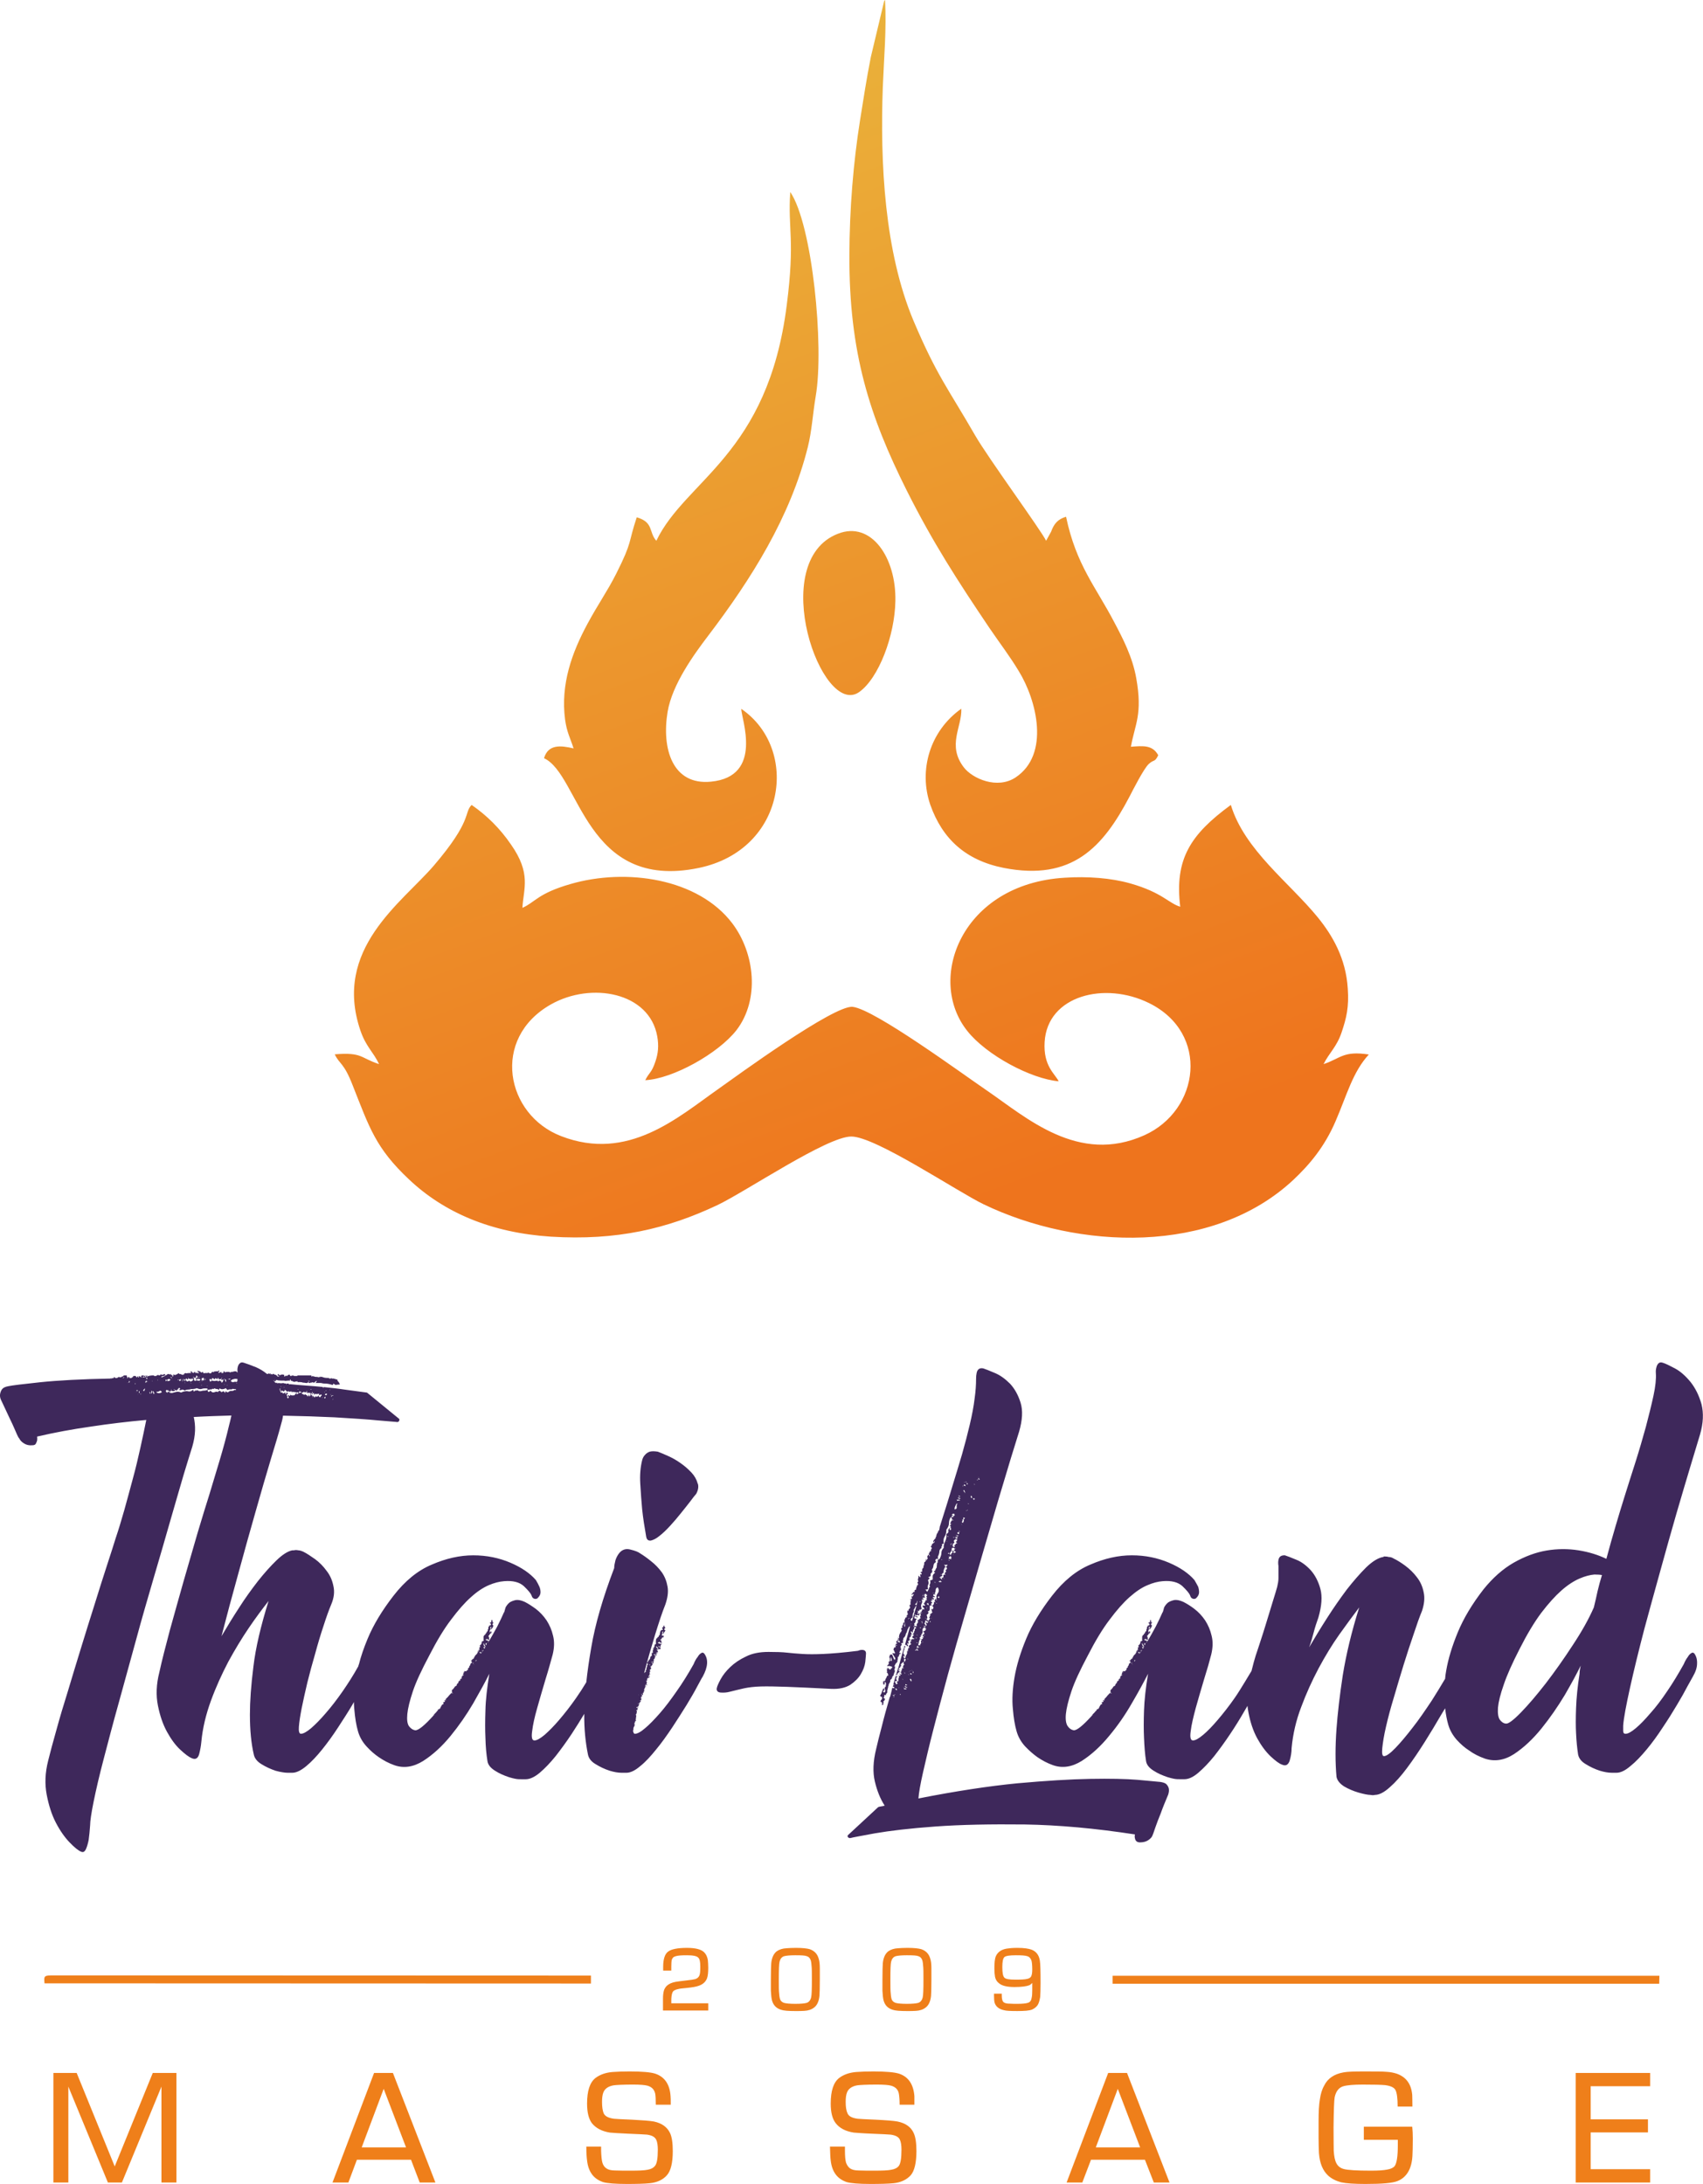
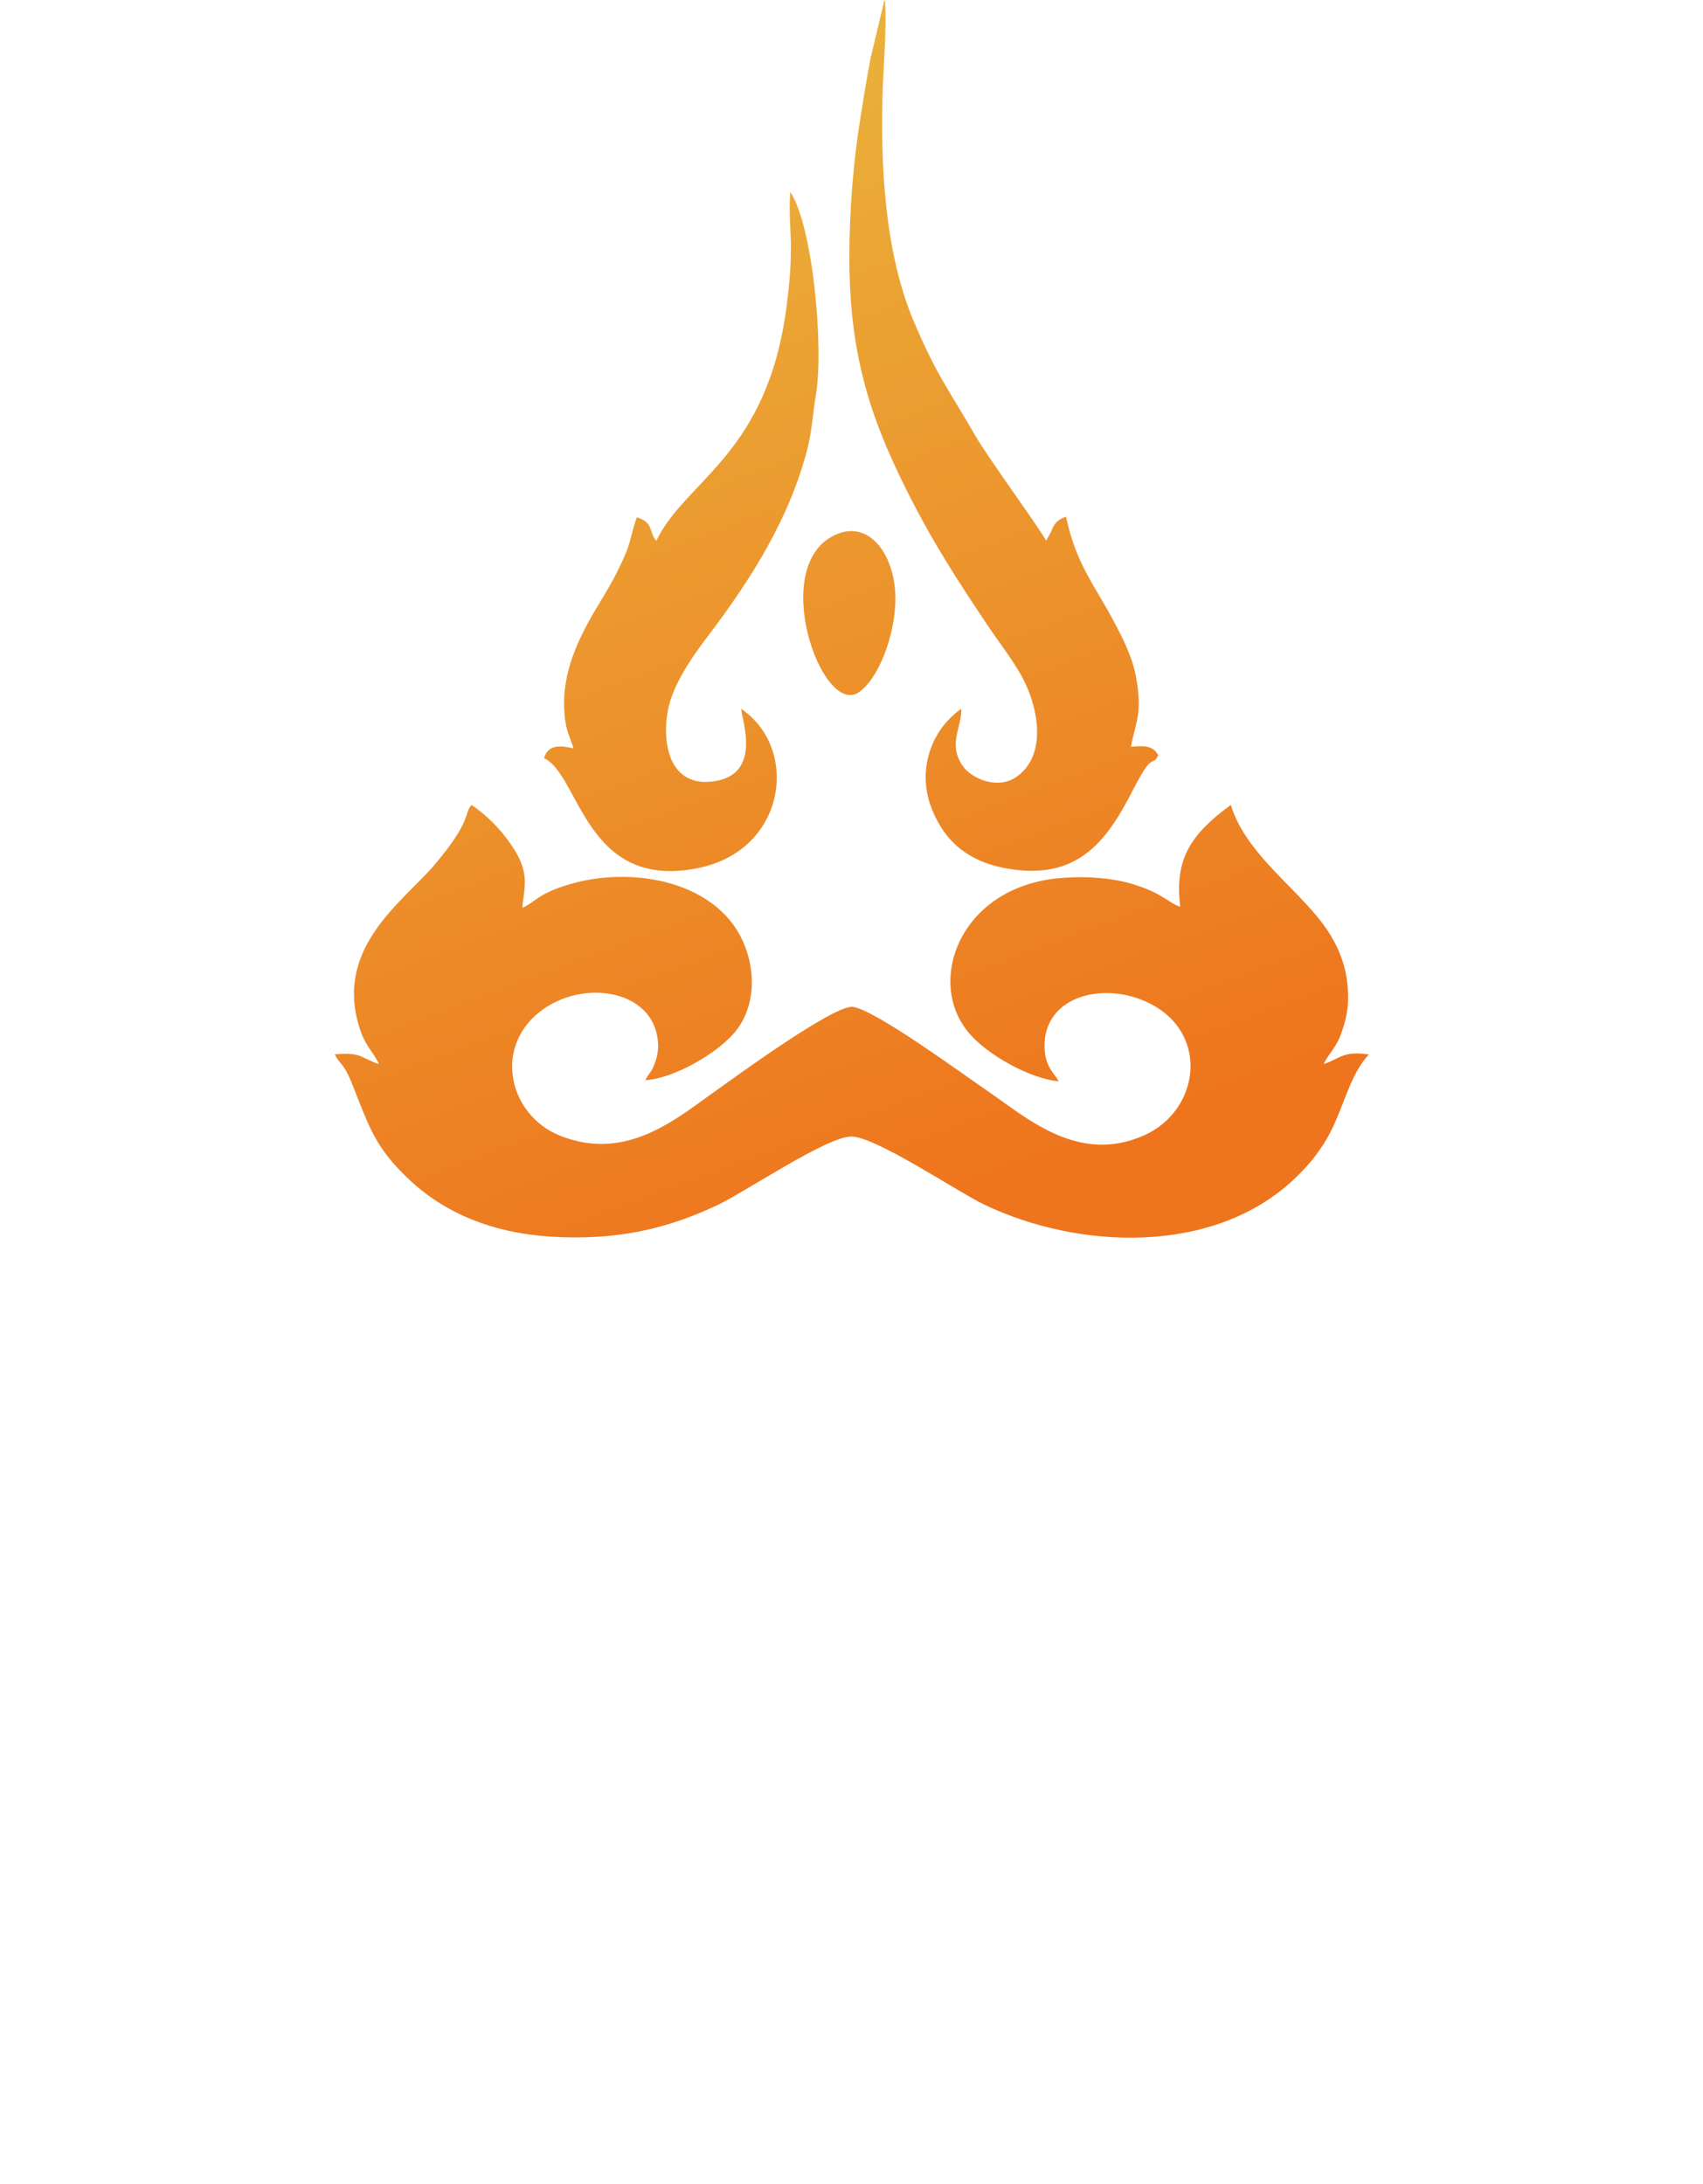
<svg xmlns="http://www.w3.org/2000/svg" xml:space="preserve" width="92.186mm" height="118.22mm" version="1.1" style="shape-rendering:geometricPrecision; text-rendering:geometricPrecision; image-rendering:optimizeQuality; fill-rule:evenodd; clip-rule:evenodd" viewBox="0 0 9219 11822">
  <defs>
    <style type="text/css">
   
    .fil2 {fill:#EF7F1A}
    .fil1 {fill:#3E285B}
    .fil0 {fill:url(#id0)}
   
  </style>
    <linearGradient id="id0" gradientUnits="userSpaceOnUse" x1="5734.58" y1="6358.6" x2="3488.11" y2="341.27">
      <stop offset="0" style="stop-opacity:1; stop-color:#EE741D" />
      <stop offset="1" style="stop-opacity:1; stop-color:#EAB33B" />
    </linearGradient>
  </defs>
  <g id="Warstwa_x0020_1">
    <g id="_427208464">
      <path class="fil0" d="M2052 5760c-104,-34 -89,-65 -240,-53 27,56 49,43 98,170 90,227 123,337 305,508 190,179 444,288 767,309 357,22 629,-42 902,-171 155,-74 593,-371 724,-371 130,-1 574,298 717,367 512,246 1240,276 1677,-133 85,-80 168,-177 228,-317 61,-141 93,-267 180,-361 -139,-21 -150,20 -245,52 31,-62 72,-94 98,-173 26,-77 40,-136 33,-236 -10,-164 -84,-289 -162,-385 -154,-189 -397,-365 -471,-609 -220,161 -305,294 -274,551 -62,-18 -97,-77 -270,-126 -105,-30 -234,-39 -355,-31 -558,33 -752,548 -528,829 103,131 345,260 495,273 -20,-41 -84,-82 -76,-213 15,-252 326,-329 566,-210 329,163 274,580 -26,715 -358,161 -639,-96 -854,-243 -127,-86 -605,-438 -725,-452 -101,-11 -632,377 -728,445 -219,154 -488,395 -850,255 -300,-115 -382,-528 -56,-713 219,-124 534,-66 576,173 9,51 5,92 -10,136 -21,63 -33,57 -55,101 148,-7 395,-144 494,-271 127,-166 99,-416 -22,-577 -186,-246 -577,-301 -876,-214 -178,51 -192,99 -261,129 6,-105 49,-185 -62,-343 -59,-86 -129,-156 -213,-214 -43,44 6,82 -205,329 -173,201 -547,451 -397,892 30,88 70,116 101,182zm2484 -2871c-387,150 -88,1000 115,857 106,-75 193,-306 196,-493 5,-234 -130,-435 -311,-364zm-983 38c-42,-46 -13,-100 -106,-127 -48,143 -21,126 -111,305 -49,97 -99,166 -156,272 -84,156 -146,326 -121,518 10,71 28,99 46,156 -69,-16 -137,-24 -160,53 195,90 223,722 838,594 472,-98 547,-644 230,-861 -2,49 124,366 -164,394 -209,21 -268,-179 -235,-378 25,-149 143,-311 219,-411 234,-308 445,-642 540,-1022 22,-88 27,-182 43,-277 46,-268 -18,-928 -138,-1104 -14,202 27,254 -19,612 -102,811 -547,945 -706,1276zm1651 909c-171,121 -232,334 -168,520 65,184 191,301 398,342 370,72 537,-112 681,-387 19,-37 76,-149 103,-175 30,-28 32,-7 52,-48 -31,-56 -80,-51 -148,-46 22,-123 64,-174 29,-371 -20,-114 -73,-216 -118,-301 -101,-194 -207,-311 -262,-573 -44,13 -65,37 -81,81l-27 49c-26,-55 -313,-447 -384,-570 -145,-252 -207,-322 -333,-619 -158,-374 -182,-856 -167,-1268 6,-151 21,-318 12,-470 -2,2 -4,3 -5,7l-72 302c-23,117 -39,221 -58,340 -37,233 -57,481 -58,731 -2,530 110,874 310,1274 142,283 277,491 446,742 64,94 109,151 160,235 100,162 170,453 -16,577 -99,66 -234,7 -281,-55 -91,-120 -9,-217 -13,-317z" />
      <g>
-         <path class="fil1" d="M2146 7697c-4,0 -36,-3 -96,-8 -60,-6 -140,-11 -239,-17 -82,-4 -175,-7 -279,-9 -2,17 -7,36 -13,56 -10,38 -28,98 -53,180 -25,83 -52,176 -82,282 -30,106 -62,218 -94,337 -33,118 -63,231 -91,339 30,-51 61,-102 95,-154 33,-52 68,-100 102,-144 35,-44 68,-81 100,-112 32,-31 61,-50 86,-55l3 0 3 0 3 0c7,-2 15,-2 24,0 8,0 17,3 28,8 18,9 39,23 63,40 23,17 44,38 62,63 19,24 31,52 37,83 7,31 3,64 -12,99 -13,31 -27,70 -42,117 -16,48 -31,98 -45,150 -15,51 -29,103 -42,155 -12,52 -23,99 -31,140 -8,41 -13,74 -15,100 -2,25 2,38 11,38 13,0 31,-10 55,-30 23,-20 50,-47 79,-81 29,-33 60,-73 92,-119 29,-42 58,-87 85,-136 0,-3 1,-6 3,-10 11,-44 27,-90 47,-138 31,-75 78,-153 140,-233 62,-80 131,-137 208,-169 76,-33 151,-50 224,-50 73,0 140,14 201,40 61,26 107,58 138,94 8,13 14,25 19,36 4,9 6,19 6,30 0,11 -5,21 -14,30 -3,4 -8,6 -14,6 -3,0 -7,-1 -10,-3 -4,-2 -8,-7 -11,-17 -4,-10 -18,-27 -41,-49 -24,-22 -60,-31 -107,-27 -26,2 -54,9 -84,22 -30,13 -62,34 -95,64 -34,30 -70,71 -108,122 -39,51 -78,116 -118,194 -42,79 -72,143 -89,194 -17,51 -27,92 -30,123 -3,31 0,53 9,66 10,13 21,20 33,22 17,2 50,-25 99,-79l0 -3 3 0 2 0c0,0 -1,-1 -2,-3l8 -8c3,-4 5,-5 5,-5 2,-2 3,-4 3,-6l3 0 2 -3 0 -2 0 -3c4,0 6,-1 6,-3l3 0c1,0 2,-1 2,-3 0,0 1,-1 3,-2 0,-2 1,-4 1,-4 1,-1 2,-3 2,-5l3 -2 0 -3c1,0 2,-1 2,-3 4,-3 7,-5 9,-5l0 -3 0 -3 -3 0 3 -5 2 0 3 0c4,-4 4,-6 0,-6l0 -2 3 -3 0 3 2 0 0 2c0,-3 0,-5 0,-5l0 -3 3 3 0 3 3 -3 -3 0 0 -3 -3 0 14 -14c2,-3 7,-9 14,-16 0,0 1,-1 3,-3 3,-3 5,-3 5,0l3 0 2 -2 -2 0 -3 0 0 -9c-2,-1 -2,-3 0,-5 0,-2 0,-3 1,-3 1,0 2,-1 2,-3 3,0 5,-1 5,-5 2,0 3,-1 3,-3l3 -3c0,-3 2,-5 5,-5l3 -3 3 0c0,-5 1,-8 2,-8 0,-2 1,-3 2,-3 1,0 1,-1 1,-2l3 0c0,-4 1,-7 3,-9l2 -5 3 0 3 0 0 -6c0,0 1,-1 3,-5l5 0 0 -8 0 -3 3 0 0 -3c0,-2 1,-2 2,-2 2,-2 4,-3 6,-3l0 -3 -3 0 -3 0 3 -3c2,-2 3,-4 3,-8l0 -3c2,-1 3,-1 3,0l2 0c0,0 0,-1 0,-2l-2 0 0 -3 2 0 3 0 3 0 5 0 0 -3c0,0 2,-1 6,-3 0,0 1,0 3,-2l-3 0 0 -3 3 -3 0 -3c0,0 0,0 2,-2l3 0 0 -3 3 0 -3 0 0 -3c0,-2 0,-2 1,-2 1,0 2,-1 2,-3l3 -3 0 -3 0 -2c3,-4 5,-6 5,-6l3 0c-2,0 -1,-2 2,-5 -5,-4 -7,-8 -5,-11l0 2 3 0 0 -2c2,0 2,-1 2,-3l3 -3 0 -2 0 2 3 0 0 -2 3 0 0 -3c1,-2 4,-7 8,-14l11 -11 0 -3 0 -2 3 0 0 2 0 -5 0 -6 2 0 0 3 3 0 -3 -8 6 3c-2,-2 -2,-3 0,-3l0 -3 0 -5 0 -6 3 0 0 -2 2 0 0 -3 -2 0 0 -3c-2,-2 -1,-3 2,-3l0 -2 3 0 0 -3c2,0 3,-1 3,-3 0,0 1,-2 2,-5l0 -6 3 -3 3 0c0,0 1,0 3,-2 0,-2 0,-3 1,-3 1,0 1,-1 1,-3l-2 -2c0,-4 1,-7 2,-9l-2 -2 0 -3c1,0 2,-1 2,-3 0,-2 1,-4 3,-5 0,-2 2,-3 6,-3 -2,-2 -2,-3 0,-3l0 -3c1,0 2,0 2,-2l3 0 0 -3c2,-2 3,-4 3,-6 0,0 1,0 3,-2 -2,0 -3,1 -3,2 2,0 3,0 3,-2 0,0 0,-1 2,-3l0 -5c0,-2 1,-4 3,-6l0 -5 0 -3c0,-2 1,-3 3,-3 0,-2 1,-4 2,-5l0 -3 3 0 0 3 3 0 0 -6 3 3 0 -3 0 -5 -3 0 0 -3 -3 0 0 -3c2,0 4,-1 6,-2l2 0c-1,-2 -1,-3 0,-3l0 -3 0 -3 -2 0c2,0 2,-1 2,-2l3 0 3 0 0 2 0 9 3 0 2 0 0 2c0,0 -1,1 -2,3 0,0 0,1 0,3l-3 0c0,0 0,2 0,5l0 3 0 -3c0,0 1,1 3,3 1,0 2,1 2,3 -1,1 -2,3 -2,5 0,2 -1,4 -3,6 -4,5 -6,8 -6,8l-2 0 0 -3 -3 0 3 -3c2,0 2,-1 2,-2l0 -3 -2 0 0 -3 -3 3c-2,2 -2,4 0,5 0,6 0,9 0,9 0,1 -1,1 -3,0l0 2c-2,6 -1,10 3,14l0 -6 3 -2 2 0 0 2 0 3c0,0 1,2 3,6 0,0 -1,-1 -3,-3l-2 0 2 3 -2 0 -3 0c0,2 -2,4 -6,8 0,0 0,2 -2,5l-3 0c0,2 0,4 1,4 1,1 2,3 2,5l2 0 0 2 -2 0 0 3 2 0c0,0 0,1 -2,3l2 0 0 3 -2 0 -3 0 3 0 2 2 -2 0 -3 0c-2,-2 -4,-2 -5,-2l0 -3 -3 0c0,0 -2,1 -6,3l6 0 0 2 -6 -2 -2 0c0,0 1,1 5,5 2,0 4,0 6,1 1,1 3,2 5,2l3 0 0 2c16,-27 31,-54 45,-80 14,-27 26,-53 37,-78l0 3c3,-11 6,-21 8,-28 6,-11 13,-20 22,-27 9,-6 20,-10 33,-13 13,-2 29,1 49,10 18,9 38,22 60,38 22,17 41,37 58,62 16,25 28,52 35,83 8,31 7,65 -2,102 -10,36 -22,81 -39,135 -16,54 -31,105 -45,155 -14,49 -23,90 -27,124 -5,34 -1,51 12,51 13,0 31,-10 55,-30 23,-20 50,-47 79,-81 29,-34 60,-73 92,-119 19,-27 37,-55 55,-85 6,-57 15,-120 27,-189 21,-124 62,-267 124,-429 0,-13 3,-27 7,-43 5,-15 12,-28 21,-39 16,-19 37,-25 61,-18 25,6 42,13 51,20 18,11 38,25 60,43 22,17 41,37 58,60 16,23 26,49 31,78 5,29 0,61 -12,96 -17,42 -35,97 -56,165 -21,69 -41,138 -59,207l0 -3 5 0 0 -3 3 -2c2,0 3,-1 3,-3l-3 0 0 -3 3 -3 0 -2 2 -3 0 -3 3 0 -3 0 0 -3 0 -2c0,-2 1,-3 3,-3l0 -3c0,0 0,-2 0,-5 0,-2 1,-3 2,-3 0,0 1,-1 1,-3l3 0c-2,0 -3,0 -3,-1 0,-1 1,-1 3,-1 -6,-4 -8,-7 -6,-9l3 0 0 -2c0,0 1,-1 3,-3l0 -3 0 -3 2 3 0 -3 3 0 0 -2 -3 0c6,-2 9,-7 9,-14 1,-5 4,-8 8,-8l0 -3 0 -3 3 0c-2,-1 -3,-3 -3,-5l0 -6 3 0 0 3 2 0 -2 -5 5 0c-2,0 -2,-1 0,-3 -4,-2 -4,-5 0,-8 0,0 -1,-1 -3,-3l3 0 0 -3 3 0 0 -2 -3 0c-2,0 -2,-1 0,-3l-3 0c2,0 4,-1 6,-3l-3 0 3 0 2 -3 0 -2c2,-2 3,-4 3,-6l0 -5c0,-2 1,-3 3,-3 2,0 3,-1 3,-3l2 -3 0 -2c-1,0 -2,-1 -2,-3 0,-2 0,-3 1,-4 1,-1 1,-2 1,-4l-2 0 0 -3c2,0 2,-1 2,-3l0 -5c2,-2 4,-3 6,-3l0 -3c0,0 1,-1 3,-2l0 -3 2 0 3 0 0 -6c0,-1 1,-2 3,-2l0 2c0,-1 1,-2 3,-2l-3 0c0,0 1,-1 3,-3l0 -6c0,0 0,-1 2,-5l0 -6 3 0c-2,0 -3,0 -3,-1 0,-1 1,-1 3,-1l0 -3c0,0 1,-1 3,-3l3 -2 2 2 3 0 -3 -2 3 0 0 -3 0 -3 -3 0 0 -3 0 -2c0,0 1,-1 3,-3l3 0 0 -3 0 -3 2 0 -2 -2 2 0 3 0 3 0 -3 2c0,0 1,2 3,6 2,0 3,1 3,3 0,1 -1,2 -3,2l0 3 -3 0 3 0 -3 0 0 6 3 0c2,1 3,3 3,5 -2,2 -3,3 -3,4 0,1 -1,2 -3,4 -3,6 -5,8 -5,8 -2,0 -3,0 -3,-2l3 0 -3 0 0 -3 3 -3 0 -3 -3 0c0,0 -1,0 -3,0 0,0 0,2 0,6 0,5 0,8 0,8l-2 0c0,6 1,10 5,14 -4,-4 -4,-6 0,-6 0,-1 1,-2 3,-2l0 2c2,0 2,1 2,3l0 6 -2 -3 0 3 -3 0 -3 0c0,1 0,2 -1,2 -1,0 -1,1 -1,3 -2,2 -3,4 -3,6l-3 0 -3 0c0,1 2,4 6,8l3 0c0,2 -1,2 -3,2l0 3 3 0 -3 0c0,2 1,3 3,3 0,2 -1,3 -2,3 -1,0 -1,-1 -1,-3l-3 0 3 3 3 0c0,2 -1,2 -2,2 -1,0 -1,0 -1,-2l-3 0c-2,0 -3,-1 -3,-2 0,-1 -1,-1 -2,-1l0 -3 -3 0c0,0 -1,1 -3,3l3 3 -3 -3c-2,0 -4,1 -5,3 0,0 1,1 5,2 4,2 8,3 14,3 0,0 1,1 3,3l-3 0c0,0 -1,1 -3,3l-3 0c0,0 1,1 3,2l0 3 0 3c-2,0 -3,-1 -3,-3l0 6c-2,0 -2,-1 -2,-3l-3 0c0,-2 -1,-3 -3,-3 -2,4 -1,7 3,11l0 -8 3 0c1,2 2,3 2,5l0 3c2,0 3,1 3,3l-5 5c-2,0 -3,-1 -3,-2l-3 0 -3 0c0,-4 -3,-10 -11,-17l3 3 -3 0c0,3 2,7 5,9 2,3 5,5 6,7l3 0c-2,2 -4,2 -8,0l-3 -2c0,1 1,3 2,4 0,1 1,2 1,4 2,0 3,2 3,5l2 0c-1,0 -2,1 -2,3l0 3c0,0 -2,-1 -6,-3l3 8 -3 0 0 -3 -3 0 -2 0 2 3 3 0 3 0c-2,2 -4,3 -6,3l-5 0 3 0c0,2 1,3 2,3l3 0 0 2 -3 3c-1,0 -1,1 0,3l-8 -6 8 3c-1,0 -2,-1 -2,-3 0,0 -1,-1 -3,-2 0,0 -2,-1 -6,-3l-2 0 11 14 -3 0 -3 -3c2,3 2,6 2,8 -1,2 -2,4 -2,6l-3 2c-1,0 -2,1 -2,3l0 3 0 -3 0 3c0,2 0,2 1,2 1,0 1,1 1,3l-2 0 -3 0 0 3 3 0 0 3c0,0 -1,0 -3,0l0 8 -3 0 -2 0 0 -3 0 -3 0 -2c0,0 0,-1 2,-3l-5 0c0,4 0,6 1,7 1,1 2,3 2,7 1,0 2,1 2,2l-5 6 3 0 -6 0 3 3 -3 0 -3 0 -2 -3c0,0 0,2 2,5l3 0 3 -2c-2,0 -3,0 -3,2l-3 3c2,2 3,5 3,8l0 3c0,0 -1,-1 -3,-3l0 3c0,2 -1,3 -2,3 -2,0 -3,1 -3,2 0,2 1,3 3,3l0 3 0 3 -3 0c0,5 0,8 0,8l0 3 3 0c0,1 0,2 0,2 -4,0 -6,1 -6,3 2,2 3,4 3,6l-3 0 0 -3 0 3 -3 0c0,0 -1,0 -2,0 3,3 3,5 0,5l5 0 3 0 3 0c-2,0 -3,1 -3,3 -2,0 -3,0 -3,1 0,1 -1,1 -3,1l-2 0 0 3 -3 0 -3 0c0,0 1,1 3,3l-3 0 0 5 0 6 -3 0 -2 0c0,2 0,3 1,3 1,0 1,1 1,2 2,0 3,1 3,3l-3 0c2,4 2,6 0,8 0,4 1,6 3,6 0,2 -1,3 -3,3l-2 -3 0 -3 -3 0 0 8 3 0 -3 0 -3 0 0 -2 0 2 0 3 3 0c2,0 3,1 3,3l-6 0 0 5c0,2 -1,3 -3,3 0,2 0,3 -2,3 0,1 1,2 2,2l0 3 0 -3c0,0 0,1 -2,3l0 6c2,0 2,1 2,2l-2 0c0,0 -1,1 -3,3l0 6 -3 0c0,-2 -1,-3 -2,-3 1,0 2,1 2,3l-2 0 0 2 2 0 0 3 0 3 -2 3c-2,0 -3,-1 -3,-3l-3 0 3 -3 -3 0 0 6 3 0 0 2 0 6 -3 0 0 -3 0 3 -3 0 -2 0 2 0c0,2 1,2 2,2 1,0 1,1 1,3l-3 0 -2 0 2 3 0 3 3 0 0 2 -3 0 3 3c0,0 -2,2 -5,6 -2,0 -4,1 -6,2l3 0 3 0 0 -2 0 2 2 0c0,2 -1,3 -2,3l-3 3 0 3 -3 0 0 2c0,2 -1,3 -3,3l3 3 -3 0 0 2 3 0c-2,0 -3,1 -3,3l0 -3 0 3c0,0 -1,1 -2,3l0 3c-4,3 -6,5 -6,5l-5 0 0 3c0,0 1,1 2,3 0,-2 1,-3 3,-3l6 0c-2,2 -4,3 -6,3l0 2c0,4 0,6 0,6l0 3 -3 0 -2 0 -3 0c2,0 3,0 3,2 0,2 1,4 2,6l0 5 -2 0c0,0 0,2 0,6 0,2 -1,2 -3,2l0 3 0 3c2,4 2,6 1,8 -1,2 -1,5 -1,8 0,4 -1,7 -3,9l3 0 0 2 0 3c0,0 -1,1 -3,3l-3 0 0 -3 0 3 0 3c2,0 3,0 3,2 -3,0 -5,2 -5,6l0 2 0 3 0 3 2 0c-1,2 -2,4 -2,5 -4,8 -6,12 -6,14l0 3 0 3 0 2c0,2 -1,3 -2,3 1,13 5,19 10,19 13,0 32,-10 55,-30 24,-20 50,-47 80,-81 29,-33 59,-73 91,-119 32,-45 63,-95 92,-147 7,-17 14,-30 22,-39 5,-9 11,-16 18,-20 6,-5 12,-4 17,1 24,31 21,73 -8,126 -4,5 -13,23 -29,52 -15,29 -35,63 -58,101 -24,39 -50,79 -78,122 -29,43 -57,83 -87,119 -29,36 -57,67 -86,90 -28,24 -53,36 -75,36l-25 0c-20,0 -42,-4 -65,-11 -28,-9 -53,-21 -77,-36 -24,-14 -37,-32 -41,-52 -13,-64 -21,-137 -20,-220 -21,35 -44,72 -69,110 -28,42 -57,82 -86,119 -29,36 -58,66 -86,90 -29,24 -54,35 -76,35l-24 0c-9,0 -19,0 -30,-2 -11,-2 -23,-5 -36,-9 -27,-9 -53,-20 -76,-35 -24,-15 -38,-32 -41,-52 -6,-37 -10,-79 -11,-126 -2,-42 -2,-91 0,-148 1,-56 9,-123 21,-199 -21,43 -51,97 -87,160 -37,63 -78,122 -123,177 -46,56 -95,101 -148,135 -53,33 -105,41 -156,23 -31,-11 -59,-26 -85,-44 -22,-15 -44,-34 -65,-57 -22,-24 -38,-51 -47,-83 -9,-31 -16,-71 -20,-121 -1,-12 -2,-24 -2,-36l0 -1 0 0 -9 16c-23,39 -49,79 -77,122 -28,43 -57,83 -86,119 -29,36 -58,67 -86,90 -29,24 -54,36 -76,36l-24 0c-9,0 -19,-1 -30,-3 -11,-2 -23,-4 -36,-8 -27,-9 -53,-21 -77,-36 -23,-14 -37,-32 -41,-52 -14,-60 -21,-132 -21,-216 0,-71 6,-158 19,-260 12,-102 40,-220 82,-355 -33,42 -69,90 -107,146 -38,56 -75,117 -111,183 -35,67 -67,137 -94,211 -27,74 -45,148 -52,223 -2,22 -6,44 -12,67 -7,23 -20,30 -40,21 -15,-6 -35,-21 -62,-46 -26,-24 -50,-57 -72,-97 -22,-40 -38,-87 -49,-142 -11,-55 -9,-115 8,-181 14,-65 34,-141 57,-228 24,-87 49,-175 74,-264 26,-90 51,-176 75,-259 25,-83 46,-153 65,-212 18,-60 37,-122 56,-186 19,-64 36,-126 50,-186 5,-18 9,-36 13,-54l0 -1 0 1c-66,2 -134,4 -204,8 5,22 8,46 7,74 -1,27 -6,56 -15,87 -9,29 -25,79 -46,149 -20,70 -45,153 -72,248 -27,95 -57,198 -90,310 -33,113 -66,226 -97,341 -32,115 -63,228 -93,338 -31,110 -57,211 -81,302 -24,91 -42,169 -55,233 -13,64 -19,107 -19,128 -2,31 -5,58 -8,80 -4,20 -9,37 -15,50 -7,14 -15,18 -26,13 -15,-6 -35,-22 -62,-50 -26,-27 -51,-62 -74,-106 -23,-44 -39,-95 -50,-152 -11,-58 -9,-119 8,-185 11,-44 25,-98 44,-164 18,-66 39,-137 63,-213 23,-77 47,-156 72,-237 25,-81 49,-159 73,-234 23,-75 45,-143 65,-205 20,-62 37,-113 49,-153 15,-44 30,-94 46,-150 15,-55 31,-112 46,-169 16,-58 29,-114 41,-168 12,-55 23,-105 32,-151 -101,9 -201,21 -300,36 -99,14 -196,32 -291,54 1,8 1,15 0,22 -2,6 -4,11 -7,17 -3,5 -9,8 -18,8 -18,2 -34,-2 -46,-10 -13,-8 -21,-17 -25,-26 -4,-3 -11,-17 -21,-41 -10,-23 -21,-48 -34,-74 -14,-31 -30,-63 -46,-98 -4,-11 -5,-21 -3,-30 2,-9 5,-18 11,-25 5,-7 17,-13 35,-16 19,-4 75,-11 170,-21 95,-10 223,-17 383,-20l0 -3 3 3c4,-2 8,-3 14,-3l0 -3 0 -3c0,0 1,1 5,3l3 3 5 0c4,0 7,-1 8,-3 0,0 2,-1 6,-3l3 0 0 3c3,0 5,-1 5,-3 0,0 1,1 3,3l0 3 0 -3 5 -5c4,0 7,-1 9,-3l0 -3 16 0 3 3c0,0 -1,1 -3,3 2,0 3,1 3,2l2 0 0 3c-1,0 -2,1 -2,3l5 0c0,-2 1,-4 3,-6 4,0 5,2 5,6l11 0c4,-4 7,-6 9,-6l0 -2c0,-2 0,-3 2,-3l6 0 2 0 3 0 3 3c0,2 1,3 3,5l8 -8 0 3 0 2 0 3 3 0 2 -3 0 -2 -2 0c0,-2 1,-3 2,-3 2,2 4,3 6,3 -2,0 1,2 8,5 0,-3 -1,-5 -3,-5l0 -3c2,-2 5,-3 9,-3l5 0 0 3c4,0 7,-1 11,-3l-6 11 3 0 8 -11 3 0 0 3c-2,0 -3,2 -3,5 4,-3 9,-5 15,-6 7,-1 12,-2 15,-2l9 0 2 3 3 0 6 0 2 0c0,0 1,-1 3,-3 2,-2 5,-2 8,-2l3 0 0 2c6,0 8,-1 8,-2l0 -3 6 0c2,0 2,1 2,3l17 -6 0 3c0,2 1,3 3,3l0 2c-4,0 -6,1 -7,2 -1,1 -2,1 -4,1 -2,0 -4,0 -4,1 -1,1 -3,2 -5,2 0,0 0,-1 -2,-3l0 5 0 3c7,-2 16,-6 27,-13 2,-2 3,-3 4,-3 1,0 2,-1 4,-3l14 3c0,-2 1,-3 3,-3l0 6 2 0 3 0 3 0 -3 0 3 0 0 2c0,4 -1,6 -3,6 6,0 8,-2 8,-6 0,0 -1,-1 -2,-2l-3 -3 3 3 2 -3 9 3c5,-2 10,-4 13,-6 2,-2 4,-3 6,-3l3 0 0 3 0 3c0,-2 0,-3 2,-3 4,0 6,1 7,1 1,1 2,2 4,2 2,0 4,1 6,3 1,0 2,-1 2,-3l6 0 0 -3c0,-2 1,-3 3,-3l5 -2c0,0 1,1 3,2l-3 0 3 0c5,-1 12,-2 19,-2l5 0 3 0c0,-2 0,-3 -1,-3 -1,0 -2,-1 -2,-3 0,-2 1,-3 3,-3l3 0 0 3c4,4 7,6 11,6l0 -3c2,0 3,-1 3,-2 0,0 1,-1 5,-1l0 3 0 3 3 0c0,0 1,-1 3,-3 1,0 2,1 2,3l11 0 3 0c-4,-4 -6,-6 -8,-6 0,-2 -1,-3 -3,-3l0 -2 8 0c8,3 11,5 11,5l0 3 6 0c1,0 2,-1 2,-3 4,0 6,2 6,6l3 2 -3 3c3,-4 6,-5 8,-5l14 0 8 -3 0 3 3 0 -3 0c2,0 4,1 5,2 6,0 9,-1 9,-5 1,-2 3,-3 5,-3l3 0c2,0 3,1 3,3 0,-4 4,-6 13,-6 9,0 15,-1 17,-5 1,0 2,2 2,5l-2 3 -6 0 3 3c0,0 1,1 3,3 1,-2 3,-3 5,-3 2,0 4,-1 6,-3l2 0 0 6 3 0 3 0c3,0 5,-1 5,-3 0,0 0,-1 0,-3 0,-2 1,-4 3,-5l5 8c2,-2 6,-3 11,-3l11 0c2,0 4,1 6,3 2,0 4,-1 5,-3 0,0 1,-1 3,-3l-3 3 3 0c6,0 10,-1 14,-3l8 0 3 0 2 3c2,0 3,1 3,3l2 -1 0 0c-1,-10 -1,-19 1,-27 2,-9 5,-16 11,-21 5,-6 14,-7 24,-3 13,4 35,12 65,24 20,9 39,20 57,35l0 0 1 1 1 0 2 0c4,0 6,-1 6,-3l3 0 0 3 2 0 3 -3c2,0 3,1 3,3l0 3c2,0 2,-1 2,-3 2,0 4,1 6,3 2,0 3,-1 3,-2 0,0 1,-1 2,-1l3 0 3 0 0 3c5,0 10,2 14,5l5 6 3 0c3,0 6,-1 8,-3 -7,0 -11,-2 -11,-5 0,-2 1,-4 3,-6 3,4 6,6 8,6l5 0c2,-2 5,-3 9,-3 5,0 9,1 11,3l0 2 0 3 0 3c3,0 5,-1 5,-2 0,-1 1,-1 3,-1l0 -3 3 0 0 3c3,0 5,0 5,-1 0,-1 1,-2 3,-2 0,-2 3,-3 11,-5l0 3 0 2 2 0 0 3c6,0 10,-1 11,-3 4,0 7,1 9,2 1,1 3,1 5,1l6 0 8 0 0 -3 38 0 16 0 3 0 6 0 2 0 6 0 5 0 0 3 0 3 -2 0 5 0 0 -3 3 0 0 3 3 0c0,-2 0,-3 2,-3 2,4 9,5 19,5 4,0 7,1 9,3 0,-2 1,-3 2,-3 2,0 4,1 6,3l0 -3 0 -2c4,2 7,2 9,2 3,0 6,1 10,3 7,2 17,3 30,3l0 3 6 0c3,0 6,-1 8,-3l0 3 8 0c2,0 4,0 5,1 2,1 4,1 6,1 2,2 5,3 8,3l3 0c2,0 2,1 0,3 0,2 2,4 5,8 4,4 6,7 6,11l-3 0 6 0 0 3c-2,2 -6,3 -11,3 -6,0 -9,0 -9,2l-2 0 -14 -8 0 3 0 3 5 0 -5 0 -3 0 0 2c-14,-5 -29,-8 -43,-8 -4,0 -8,0 -11,-1 -4,-1 -8,-2 -11,-2l-20 0 -8 0c2,-2 3,-3 4,-5 1,-2 3,-4 4,-6 -5,0 -10,3 -13,9l3 0c-10,0 -15,-1 -17,-3l0 3c0,0 -1,0 -3,0l-2 0c-2,-2 -3,-2 -3,0l0 2 -3 0 -3 0 -8 -5 0 3c0,1 -1,2 -3,2l3 -2c-2,0 -3,0 -5,2 -4,0 -8,0 -11,-1 -4,-1 -7,-1 -11,-1 -4,-2 -9,-3 -17,-3l-11 0c-1,0 -2,-1 -2,-3l0 -3c0,2 -3,3 -8,3 -4,0 -7,1 -9,3 -1,-2 -3,-3 -5,-3 -2,0 -4,-1 -6,-3 -5,0 -8,-1 -8,-5l0 -3c-3,0 -5,1 -5,3 2,0 2,1 2,3l-2 0 -6 0c-7,0 -13,1 -16,2l0 -2c0,0 -1,1 -3,2 0,0 -2,-1 -5,-2l-3 0 -6 0 -8 0c-11,0 -18,-1 -22,-3l-2 0c0,0 -1,0 -3,0 -4,7 -7,9 -10,5 -1,-2 -3,-4 -5,-4l0 0c3,4 6,8 9,12 0,0 1,0 1,1l0 0c2,-1 3,-1 3,1 1,3 3,2 5,-1l2 0c0,1 1,3 3,4 2,1 3,0 3,-2l3 0c9,2 17,2 24,0 4,2 9,3 17,3l0 6 2 -3 0 -3 9 0 2 0c0,2 1,4 2,6 1,1 1,0 1,-3 31,3 62,6 93,8 31,2 62,5 93,8l-3 0 0 6c0,-2 1,-3 2,-2 1,1 1,0 1,-4 38,4 77,8 116,14 40,5 79,11 119,16l175 143 0 8c-3,7 -9,10 -16,8l0 0zm-656 -213l0 0 1 1 0 0 -1 -1zm-205 -9c0,-3 0,-7 1,-10 -2,0 -3,0 -5,-1 -7,-1 -14,0 -21,3l-3 0c-7,0 -11,0 -11,0l0 -5c-7,3 -12,5 -14,5l25 0 -8 8c5,6 11,8 16,6 5,-2 11,-2 16,0 2,-2 3,-3 3,-4 0,-1 0,-1 1,-2l0 0 0 0 0 0 0 0 0 0 0 0 0 -1 0 0 0 0 0 0 0 0 0 0 1 0 0 0 0 0 0 0 0 0 0 0 0 0 0 0 0 -1 0 0 0 0 0 0 0 0 0 0 1 0 0 0 0 0 0 0 -2 2zm236 64c-2,-5 -5,-11 -7,-16 0,-1 0,-2 0,-2 0,-3 1,-6 3,-7l0 13c3,-1 5,-1 4,2 -1,2 0,4 4,4l0 -6c4,0 7,2 11,6 0,-2 1,-3 4,-4 3,-1 2,-3 -1,-4 3,-2 6,-1 9,2 3,4 5,6 7,6 4,0 6,-1 6,-3 0,-2 0,-2 2,0 0,4 2,5 6,3 3,-2 6,-1 8,3l0 -6c2,0 3,2 3,6 7,-2 12,-2 16,0 4,0 6,0 8,1 2,1 5,0 8,-1 4,3 5,6 2,8 -3,2 -6,3 -10,3 0,-2 1,-3 2,-3 1,0 1,-1 1,-3 -4,-2 -5,-1 -5,3 0,3 -1,3 -3,0 0,2 -1,3 -2,4 0,1 -1,2 -1,4 -9,2 -16,2 -22,0 -2,-4 -3,-4 -3,0 -1,5 -4,6 -8,1 -3,-4 -5,-2 -5,7l3 0 2 -3c0,6 -1,10 -2,11 -2,2 -4,1 -6,-2l0 -6c0,-3 0,-5 -1,-5 -1,0 -2,-1 -2,-3 0,-4 1,-5 3,-5 2,0 3,-2 3,-6 -2,-2 -5,-3 -8,-3l0 6c-2,0 -3,1 -3,3 0,1 -1,0 -3,-3 0,-4 1,-6 3,-6 -6,0 -10,2 -14,6 -4,-6 -6,-8 -8,-7l-4 2zm6516 1980c-31,-11 -59,-25 -85,-44 -22,-14 -44,-33 -66,-57 -21,-24 -37,-51 -46,-82 -7,-24 -13,-54 -17,-89l0 0c-7,12 -15,25 -23,38 -26,45 -55,93 -87,144 -32,51 -64,98 -96,141 -32,43 -63,78 -94,105 -31,28 -58,41 -80,41 -7,2 -15,2 -24,0 -13,0 -35,-4 -66,-13 -27,-8 -53,-19 -77,-33 -23,-15 -37,-32 -41,-52 -7,-77 -7,-164 0,-260 6,-82 17,-179 34,-290 18,-111 47,-234 89,-367 -32,42 -68,91 -108,147 -39,55 -76,116 -112,183 -35,66 -67,136 -94,209 -28,73 -45,147 -52,222 0,23 -4,47 -11,70 -8,22 -21,29 -41,20 -15,-5 -35,-20 -62,-45 -26,-25 -50,-57 -72,-97 -22,-40 -38,-88 -48,-142 -2,-12 -4,-23 -5,-34l0 0 -17 29c-23,40 -48,81 -77,124 -28,42 -57,82 -86,119 -29,36 -58,66 -86,90 -28,24 -53,35 -75,35l-25 0c-9,0 -19,0 -30,-2 -11,-2 -23,-5 -36,-9 -27,-9 -53,-20 -76,-35 -24,-15 -38,-32 -41,-52 -6,-37 -9,-79 -11,-126 -2,-42 -2,-91 0,-148 2,-56 9,-123 22,-199 -22,43 -51,97 -88,160 -36,63 -77,122 -123,177 -46,56 -95,101 -148,135 -53,33 -105,41 -156,23 -31,-11 -59,-26 -85,-44 -21,-15 -43,-34 -65,-57 -22,-24 -38,-51 -47,-83 -9,-31 -16,-71 -20,-121 -5,-50 -2,-107 9,-171 11,-64 32,-133 63,-208 31,-75 78,-153 140,-233 62,-80 131,-137 208,-169 76,-33 151,-50 224,-50 73,0 140,14 201,40 61,26 107,58 138,94 8,13 14,25 20,36 3,9 5,19 5,30 0,11 -5,21 -14,30 -3,4 -8,6 -13,6 -4,0 -8,-1 -11,-3 -4,-2 -8,-7 -11,-17 -4,-10 -18,-27 -41,-49 -24,-22 -60,-31 -107,-27 -26,2 -53,9 -83,22 -31,13 -62,34 -96,64 -34,30 -70,71 -108,122 -39,51 -78,116 -118,194 -42,79 -72,143 -89,194 -17,51 -27,92 -30,123 -3,31 1,53 10,66 9,13 20,20 32,22 17,2 50,-25 99,-79l0 -3 3 0 2 0c0,0 0,-1 -2,-3l8 -8c4,-4 5,-5 5,-5 2,-2 3,-4 3,-6l3 0 3 -3 0 -2 0 -3c3,0 5,-1 5,-3l3 0c2,0 3,-1 3,-3 0,0 0,-1 2,-2 0,-2 1,-4 2,-4 1,-1 1,-3 1,-5l3 -2 0 -3c2,0 2,-1 2,-3 4,-3 7,-5 9,-5l0 -3 0 -3 -3 0 3 -5 2 0 3 0c4,-4 4,-6 0,-6l0 -2 3 -3 0 3 3 0 0 2c0,-3 0,-5 0,-5l0 -3 2 3 0 3 3 -3 -3 0 0 -3 -2 0 13 -14c2,-3 7,-9 14,-16 0,0 1,-1 3,-3 3,-3 5,-3 5,0l3 0 3 -2 -3 0 -3 0 0 -9c-2,-1 -2,-3 0,-5 0,-2 1,-3 2,-3 0,0 1,-1 1,-3 4,0 5,-1 5,-5 2,0 3,-1 3,-3l3 -3c0,-3 2,-5 5,-5l3 -3 3 0c0,-5 1,-8 3,-8 0,-2 0,-3 1,-3 1,0 1,-1 1,-2l3 0c0,-4 1,-7 3,-9l3 -5 2 0 3 0 0 -6c0,0 1,-1 3,-5l5 0 0 -8 0 -3 3 0 0 -3c0,-2 1,-2 3,-2 1,-2 3,-3 5,-3l0 -3 -3 0 -2 0 2 -3c2,-2 3,-4 3,-8l0 -3c2,-1 3,-1 3,0l3 0c0,0 0,-1 0,-2l-3 0 0 -3 3 0 2 0 3 0 6 0 0 -3c0,0 1,-1 5,-3 0,0 1,0 3,-2l-3 0 0 -3 3 -3 0 -3c0,0 1,0 2,-2l3 0 0 -3 3 0 -3 0 0 -3c0,-2 1,-2 2,-2 1,0 1,-1 1,-3l3 -3 0 -3 0 -2c3,-4 5,-6 5,-6l3 0c-2,0 -1,-2 3,-5 -6,-4 -8,-8 -6,-11l0 2 3 0 0 -2c2,0 3,-1 3,-3l2 -3 0 -2 0 2 3 0 0 -2 3 0 0 -3c2,-2 4,-7 8,-14l11 -11 0 -3 0 -2 3 0 0 2 0 -5 0 -6 2 0 0 3 3 0 -3 -8 6 3c-2,-2 -2,-3 0,-3l0 -3 0 -5 0 -6 3 0 0 -2 2 0 0 -3 -2 0 0 -3c-2,-2 -1,-3 2,-3l0 -2 3 0 0 -3c2,0 3,-1 3,-3 0,0 1,-2 3,-5l0 -6 2 -3 3 0c0,0 1,0 3,-2 0,-2 0,-3 1,-3 1,0 2,-1 2,-3l-3 -2c0,-4 1,-7 3,-9l-3 -2 0 -3c2,0 3,-1 3,-3 0,-2 0,-4 2,-5 0,-2 2,-3 6,-3 -2,-2 -2,-3 0,-3l0 -3c2,0 3,0 3,-2l2 0 0 -3c2,-2 3,-4 3,-6 0,0 1,0 3,-2 -2,0 -3,1 -3,2 2,0 3,0 3,-2 0,0 1,-1 2,-3l0 -5c0,-2 1,-4 3,-6l0 -5 0 -3c0,-2 1,-3 3,-3 0,-2 1,-4 3,-5l0 -3 2 0 0 3 3 0 0 -6 3 3 0 -3 0 -5 -3 0 0 -3 -3 0 0 -3c2,0 4,-1 6,-2l3 0c-2,-2 -2,-3 0,-3l0 -3 0 -3 -3 0c2,0 3,-1 3,-2l2 0 3 0 0 2 0 9 3 0 3 0 0 2c0,0 -1,1 -3,3 0,0 0,1 0,3l-3 0c0,0 0,2 0,5l0 3 0 -3c0,0 1,1 3,3 2,0 3,1 3,3 -2,1 -3,3 -3,5 0,2 -1,4 -3,6 -4,5 -5,8 -5,8l-3 0 0 -3 -3 0 3 -3c2,0 3,-1 3,-2l0 -3 -3 0 0 -3 -3 3c-2,2 -2,4 0,5 0,6 0,9 0,9 0,1 -1,1 -3,0l0 2c-1,6 -1,10 3,14l0 -6 3 -2 3 0 0 2 0 3c0,0 1,2 2,6 0,0 -1,-1 -2,-3l-3 0 3 3 -3 0 -3 0c0,2 -2,4 -5,8 0,0 -1,2 -3,5l-3 0c0,2 1,4 2,4 0,1 1,3 1,5l3 0 0 2 -3 0 0 3 3 0c0,0 -1,1 -3,3l3 0 0 3 -3 0 -3 0 3 0 3 2 -3 0 -3 0c-2,-2 -3,-2 -5,-2l0 -3 -3 0c0,0 -2,1 -5,3l5 0 0 2 -5 -2 -3 0c0,0 2,1 5,5 2,0 4,0 6,1 2,1 3,2 5,2l3 0 0 2c16,-27 31,-54 45,-80 14,-27 26,-53 37,-78l0 3c4,-11 6,-21 8,-28 6,-11 13,-20 22,-27 9,-6 20,-10 33,-13 13,-2 29,1 49,10 18,9 39,22 60,38 22,17 41,37 58,62 16,25 28,52 35,83 8,31 7,65 -2,102 -9,36 -22,81 -39,135 -16,54 -31,105 -45,155 -13,49 -23,90 -27,124 -5,34 -1,51 12,51 13,0 31,-10 55,-30 24,-20 50,-47 79,-81 29,-34 60,-73 92,-119 31,-44 91,-147 91,-146 5,-19 9,-36 13,-50 6,-23 13,-43 19,-61 6,-19 13,-38 19,-58 7,-20 15,-47 26,-82 18,-60 32,-105 41,-134 9,-29 16,-52 21,-70 4,-17 7,-33 7,-48 0,-14 0,-36 0,-65 -2,-13 -2,-24 0,-33 3,-18 15,-26 35,-25 13,4 33,12 62,24 28,11 54,31 78,57 23,26 41,60 52,101 11,41 7,93 -11,155 -9,25 -18,52 -25,79 -7,28 -15,55 -25,82 30,-51 62,-104 98,-160 35,-55 71,-106 106,-153 36,-46 71,-86 104,-119 34,-33 65,-52 92,-57l3 0c0,-2 1,-3 2,-3 11,0 20,1 25,3 9,0 18,2 27,8 19,9 40,22 63,39 24,18 45,38 63,62 19,24 31,51 37,82 7,31 3,65 -9,101 -13,31 -28,73 -45,125 -18,52 -36,107 -54,165 -18,59 -36,118 -53,177 -18,59 -32,112 -43,160 -11,47 -17,86 -20,115 -3,29 0,44 9,44 13,0 34,-15 62,-44 28,-29 59,-66 93,-110 34,-43 68,-93 104,-147 25,-40 49,-78 71,-116l1 -1 0 0c1,-14 3,-29 6,-45 11,-64 32,-133 63,-208 31,-75 77,-152 139,-232 50,-62 104,-110 163,-144 60,-34 119,-56 178,-66 59,-10 117,-10 174,-1 56,9 107,25 150,46 17,-63 34,-124 51,-181 17,-58 33,-110 48,-158 18,-58 38,-120 59,-186 21,-66 39,-129 56,-190 16,-61 30,-117 41,-168 11,-51 15,-91 13,-121 -1,-12 0,-23 3,-33 2,-9 6,-16 11,-21 6,-6 14,-7 25,-3 13,4 34,14 64,30 30,16 58,41 85,74 26,33 46,73 59,120 12,48 10,102 -8,164 -11,37 -28,93 -51,169 -23,75 -48,162 -77,260 -28,97 -57,200 -87,309 -30,108 -59,213 -86,313 -31,119 -57,225 -78,320 -21,95 -34,163 -37,205l0 20 0 8c0,11 4,16 13,16 13,0 31,-10 55,-30 24,-20 50,-47 79,-81 30,-33 60,-73 91,-119 31,-45 61,-95 90,-147 7,-17 15,-30 22,-39 5,-9 11,-16 18,-20 6,-5 12,-4 17,1 11,15 16,33 15,55 0,22 -8,45 -23,71 -3,5 -13,23 -29,52 -15,29 -34,63 -57,101 -23,39 -48,79 -77,122 -28,43 -57,83 -87,119 -30,36 -59,67 -88,90 -28,24 -53,36 -75,36l-25 0c-20,0 -42,-4 -65,-11 -28,-9 -53,-21 -77,-36 -24,-14 -37,-32 -41,-52 -5,-32 -9,-71 -11,-115 -2,-36 -2,-82 0,-136 2,-55 8,-117 19,-186 0,-11 2,-26 6,-44 -20,42 -49,95 -86,159 -38,63 -80,124 -126,181 -47,58 -96,104 -149,139 -53,34 -106,42 -159,24l0 0zm-1261 -476l0 0zm-3602 63l0 0 0 0zm0 0l0 0 0 0zm-1891 -1620l0 2 -2 1 0 -3 2 0zm-6 33l-1 9c-1,-2 -2,-4 -3,-6 -7,5 -13,8 -19,7 -5,-1 -12,1 -19,7 -4,1 -7,0 -10,-3 -2,-4 -5,-1 -7,8 -3,-7 -6,-10 -9,-10 -3,1 -6,3 -10,5 -9,-10 -15,-10 -19,0 -3,-4 -10,-4 -19,0 -9,3 -16,0 -22,-9 -2,4 -4,6 -8,7 -4,1 -6,0 -6,-4 -1,-7 -1,-10 2,-8 3,2 5,2 7,0 1,-2 4,-2 8,0 4,-2 6,-3 7,-4 1,-1 3,-1 7,1 3,-4 6,-4 8,-3 2,2 6,3 13,3 0,0 2,1 6,3 4,2 5,1 4,-1 -1,-3 0,-5 4,-5 7,6 18,5 33,-2 0,3 1,5 3,5 2,0 2,2 2,6 8,-4 14,-5 20,-4 5,0 10,-1 13,-5l0 3c2,0 6,0 11,0 2,0 3,0 4,0zm527 55c0,-2 0,-2 -1,-2 -1,1 -2,3 -2,5l3 -3zm-3 -22l0 5c0,-1 1,-2 2,-2 1,0 1,-1 1,-3l-3 0zm-2 0c-4,0 -6,3 -6,8l3 0c0,-3 1,-6 3,-8zm-6 -5c-2,0 -3,1 -3,5 0,0 1,-2 3,-5zm-5 -28c0,0 -1,2 -3,6 2,0 3,-2 3,-6zm-22 8c0,-1 -1,-2 -2,-1 -1,1 -1,2 -1,4l3 -3zm5 17c-3,0 -6,0 -8,0 -2,0 -3,3 -3,8 6,2 9,-1 11,-8zm-11 27c4,-9 3,-12 -1,-9 -5,2 -5,5 -1,9 0,-4 0,-5 1,-4 1,1 1,2 1,4zm0 -27c-2,3 -2,5 -2,5 1,-3 2,-5 2,-5zm-5 -11c0,2 1,3 3,3 0,-2 -1,-3 -3,-3zm-85 -58c-2,0 -3,1 -3,3 2,-2 4,-2 6,0 2,2 2,1 2,-3l-5 0zm-151 -11c0,4 0,6 0,6l0 -6zm-30 0c0,0 -1,2 -2,6 1,0 2,-2 2,-6zm-210 -5l0 3 0 -3zm-605 -6l-11 6 6 0 5 -6zm16 33c2,0 3,-2 3,-5 0,2 0,3 -1,3 -1,0 -2,0 -2,2zm9 0c0,-2 1,-3 2,-4 2,-1 2,-3 0,-7l-2 0c0,4 -1,6 -2,6 -1,0 0,2 2,5zm5 3l0 -5c0,3 0,5 0,5zm27 3l0 -6c2,2 3,4 2,6 -1,2 -2,2 -2,0zm6 46c0,0 1,-2 3,-5 -2,2 -3,3 -3,5zm5 9c0,-4 0,-6 0,-6 0,4 0,6 0,6zm-2 -17c0,-2 1,-2 4,-1 3,1 3,-1 1,-4l-5 0c0,1 -1,2 -2,1 -1,-1 0,0 2,4zm5 19c2,0 3,-1 3,-2 0,0 -1,0 -3,2zm8 -8c2,0 3,-4 3,-11 -2,0 -3,1 -3,3 0,2 -1,3 -2,3l2 5zm6 6c3,0 5,-1 5,-3 -3,0 -5,1 -5,3zm14 -91c0,-3 1,-5 5,-5l0 -3 3 8 -8 0zm2 71c4,4 6,4 7,0 1,-3 2,-7 4,-11 -5,2 -9,6 -11,11zm11 -43c7,0 10,-4 8,-11 -3,0 -6,3 -8,11zm6 -28c0,9 1,12 4,8 2,-3 2,-6 -2,-8 0,2 -1,2 -2,0zm8 22c-2,-2 -3,-1 -3,3l3 -3zm14 66l0 -8 -6 0c2,1 3,4 3,8l3 0zm8 -3c2,-4 2,-7 0,-11 -2,-4 -3,-3 -3,3l0 5c0,0 0,2 0,6l3 -3zm0 -63c0,-2 0,-2 1,-1 1,1 1,-1 1,-4 -1,1 -2,3 -2,5zm5 0l0 3c0,0 0,-1 0,-3zm3 69c0,-2 1,-3 3,-2 2,1 2,0 2,-4 -1,-4 -3,-7 -5,-10 -2,-2 -3,-2 -3,2 0,3 1,5 2,5 1,0 1,3 1,9zm293 -44c-2,-2 -3,-1 -3,2l3 -2zm-3 -39c0,4 0,6 0,6l0 -6zm-8 3c0,-3 -1,-5 -2,-5 0,0 -1,2 -1,5 0,4 1,5 1,4 1,-1 2,-2 2,-4zm-8 8c0,4 0,6 0,6l0 -6zm-3 -19c-2,4 -4,5 -6,3 -1,-2 -3,2 -5,11 2,-2 3,-1 3,3 0,3 1,5 2,5 0,-5 0,-8 0,-8 0,0 1,0 3,1 2,1 3,2 4,2 1,0 2,-2 2,-6l0 -5c0,-2 -1,-3 -2,-3 -1,0 -1,-1 -1,-3zm-8 41c-2,-2 -3,-1 -3,3l3 -3zm-17 -44l0 6c2,-2 3,-4 3,-6l-3 0zm8 11c-3,2 -7,2 -11,-1 -3,-3 -6,1 -8,10 4,0 7,0 10,1 3,1 6,0 9,-4l0 -6zm-5 20c2,0 3,-2 3,-6 0,0 -1,2 -3,6zm-16 -39c-2,11 -5,15 -9,13 -3,-3 -5,-1 -5,6 3,10 6,13 7,11 1,-1 3,-2 7,-2 1,-6 1,-9 0,-9 -2,0 -3,-1 -3,-5 7,0 11,-3 11,-8 -2,2 -3,1 -4,-2 -1,-2 -3,-4 -4,-4zm-14 8c0,-1 -1,-2 -2,-1 0,1 -1,2 -1,4 0,2 1,2 3,0l0 -3zm-49 17c-2,-2 -4,-4 -5,-7 0,-3 -1,1 -1,10 2,-2 4,-1 6,4 1,4 1,2 0,-7 3,0 5,-1 5,-3l0 -3c0,10 1,13 3,10 2,-3 3,-1 3,4 5,0 10,-2 13,-5 6,7 13,6 22,-3 -4,-9 -6,-12 -8,-7 -2,5 -5,4 -8,-1 -6,5 -9,3 -9,-6 -3,11 -6,14 -8,10 -2,-5 -4,-5 -8,-2 0,2 0,3 0,3 -4,2 -6,1 -7,-4 -1,-5 0,-2 2,7zm41 16c0,0 0,-1 0,-2l0 2zm-9 3c2,0 3,-2 3,-5 0,0 -1,1 -3,5zm-2 22l0 3 2 -3 -2 0zm2 -30c-1,-2 -2,-1 -2,3l2 -3zm-24 35c0,0 0,-1 0,-2 0,0 0,1 0,2zm-8 -30c1,2 2,1 2,-2l-2 0 0 2zm-14 -22c0,8 1,13 3,17 0,-9 -1,-15 -3,-17zm-8 0c-4,2 -5,4 -4,5 1,0 -1,0 -4,-2 0,7 1,10 5,8 4,-1 5,-5 3,-11zm-14 3l0 3c0,2 1,2 3,0l0 -3 -3 0zm-22 52l0 6c2,-2 3,-4 3,-6l-3 0zm-11 -52c0,0 -1,1 -3,3 2,0 3,-1 3,-3zm-5 -11l0 3 5 0 0 -3 -3 0 -2 0zm2 66c-1,0 -2,-1 -2,-3 0,-2 0,-1 0,3 0,2 0,3 1,4 1,1 1,0 1,-4zm-2 -69c-2,0 -3,1 -3,3l3 0 2 0 -2 -3zm-60 66c0,4 0,6 0,6 0,-4 0,-6 0,-6zm-6 -46c0,0 0,1 0,2l0 -2zm-3 -6c0,4 0,6 0,6 0,-4 0,-6 0,-6zm-2 3c-2,-2 -3,-1 -3,3l3 -3zm-9 66c9,7 20,7 30,0 -3,-8 -8,-10 -13,-6 -6,4 -10,5 -14,3 0,2 -1,3 -3,3zm50 -69c0,9 1,12 5,7 4,-5 6,-3 6,4 3,-4 6,-4 8,-3 2,2 4,-1 8,-8 -7,-3 -12,-3 -15,0 -3,4 -7,4 -12,0zm16 58c0,-2 0,-3 -1,-2 -1,1 -2,3 -2,4l3 -2zm-5 16c0,-5 0,-8 1,-8 1,0 2,0 3,1 1,1 2,2 4,2 2,0 3,-2 3,-6 -4,0 -7,-1 -9,-3 -2,-1 -3,-2 -5,-2l0 -3c0,0 -1,1 -3,3l-3 2c0,6 1,9 3,9 2,0 4,1 6,5zm208 -14c1,-3 3,-4 5,-1 2,3 3,0 3,-10 -13,-1 -23,-1 -30,2 -8,3 -17,1 -28,-4 -5,3 -15,5 -30,5 -5,2 -11,3 -18,3 -6,0 -12,2 -17,5 -8,-5 -13,-6 -17,-4 -3,3 -9,3 -16,-1 5,0 8,-2 8,-6 -2,-3 -4,-4 -7,-2 -3,1 -4,4 -4,8 -4,-2 -5,-1 -5,1 0,3 -2,4 -6,4 -2,-3 -3,-5 -3,-4 0,1 -1,1 -2,-1l0 5c-6,4 -11,4 -17,2 -5,-3 -10,0 -13,9 5,2 10,3 15,2 4,-1 9,-3 15,-4 12,-4 23,-3 32,2 15,-7 27,-9 37,-7 10,3 20,0 29,-9 0,9 3,12 8,8 4,-4 6,-4 7,-3 1,2 3,1 7,-2 7,5 14,7 21,5 6,-2 15,-3 26,-3zm117 -32c0,0 -1,1 -3,5 2,0 3,-2 3,-5zm-14 -31c0,6 0,9 0,9 2,1 3,4 3,6 0,3 1,3 3,-1l0 -8c-4,-4 -6,-6 -6,-6zm-5 33c0,0 1,-2 3,-5 -2,0 -3,2 -3,5zm-3 -30l6 0c0,0 -1,-1 -3,-3l-3 3zm-11 -8l0 3c0,2 1,2 2,1 1,-1 1,-2 1,-4l-3 0zm-27 -11l0 5c0,-3 0,-5 0,-5zm-27 16l2 0 0 -2 -2 2zm0 3c-4,0 -6,-1 -7,-3 -1,-1 -3,0 -4,6 0,0 1,4 5,11 -2,0 0,-3 6,-8 0,3 0,5 1,4 1,-1 1,-3 1,-4 8,3 18,3 30,0l3 5c4,-2 7,-4 8,-5 2,-2 5,1 9,8 0,-4 0,-6 1,-7 1,-1 1,-2 1,-4l0 14c4,1 8,-4 11,-17 -3,2 -5,2 -5,2 0,-1 -2,-1 -6,1l0 -3c-3,-3 -7,-4 -9,-1 -3,3 -6,-1 -10,-10 -2,9 -4,12 -8,7 -4,-5 -7,-3 -11,4 -2,-3 -5,-6 -10,-7 -4,-1 -5,4 -4,13l-2 0 0 -6zm41 14c1,-4 2,-6 2,-6 -1,4 -2,6 -2,6zm-19 5l0 -2c0,0 0,0 0,2zm582 77c-2,4 -2,5 -2,5 1,-3 2,-5 2,-5zm-2 0c-2,0 -3,2 -3,5 0,0 1,-1 3,-5zm-31 -41c-1,2 -2,4 -2,5 0,0 1,-1 2,-5zm-24 14c-2,-2 -3,-1 -3,2 0,4 -2,5 -5,3 0,9 1,13 4,12 2,-1 4,4 4,13 2,-11 3,-14 5,-9 2,6 5,8 9,6l0 -6 2 -2 0 5c4,0 7,0 10,0 3,0 4,-3 4,-8 2,4 4,7 7,10 3,2 5,2 7,-2 0,-3 1,-5 2,-4 2,1 3,0 3,-4 -2,-5 -4,-6 -8,-1 -4,4 -6,2 -6,-7 -11,3 -18,3 -21,0 -4,7 -6,8 -6,3 0,-6 -2,-8 -5,-6 0,2 -1,3 -2,3 -1,0 -1,1 -1,3 -4,1 -5,1 -3,-2 2,-3 3,-6 3,-9zm-6 -17c-3,0 -5,1 -5,3 4,0 5,-1 5,-3zm-43 14c0,3 -2,5 -6,5 -4,0 -4,2 -3,6 4,2 7,3 10,5 3,2 6,1 10,-2 3,5 5,7 6,5 1,-2 3,1 4,8 2,-3 4,-5 6,-5 0,-2 0,-3 1,-4 1,-1 2,-3 2,-4l0 13c2,-2 3,-3 4,-3 1,0 2,-1 4,-5l0 -8c0,-4 -1,-5 -4,-4 -3,1 -4,-1 -4,-4 0,3 -2,5 -4,4 -3,-1 -5,-1 -7,1 0,-7 -1,-12 -3,-14l0 9c-7,1 -13,0 -16,-3zm-11 0c-4,2 -7,1 -9,-2 -1,-2 -3,1 -5,10 7,0 12,-3 14,-8zm-17 -14c-2,0 -3,1 -3,3l3 0 0 -3zm-79 -8c2,2 3,1 3,-3l-3 3zm-6 -16c0,0 0,0 0,2 0,0 0,-1 0,-2zm-8 10c0,-1 0,-2 -1,-1 -1,1 -2,2 -2,4l3 -3zm-13 0c0,0 0,1 0,3 0,0 0,-1 0,-3zm1091 1451l3 0 -3 0zm25 -36c0,-2 1,-3 3,-3 -2,0 -4,-1 -6,-2l-5 0c0,0 1,1 2,5 0,2 1,3 2,3 1,0 1,1 1,3 0,-2 1,-4 3,-6zm16 -27c0,-2 2,-5 6,-9 -2,0 -3,1 -3,3l-3 0 0 6zm-2 2l0 3 0 -3zm-9 0c-3,4 -2,8 3,11l0 -5 0 -3 3 0 0 3c0,-2 1,-3 3,-3l-3 0 -3 -3 -3 -2 0 2zm-13 0c0,10 3,16 11,20l0 -3c-4,-7 -8,-14 -11,-19l0 2zm0 39c0,-2 -1,-3 -3,-3l0 5 3 -2zm-9 0c0,2 1,2 2,2 1,0 1,1 1,3l3 0 0 -3 -3 0c0,-1 -1,-2 -3,-2zm-2 8c0,2 1,3 2,3 0,-2 1,-3 3,-3l-5 0zm-6 -33l0 -3 0 3zm-5 33l3 3c0,1 0,3 2,5l3 3 -3 -6 6 3 0 -3c0,0 -1,-1 -3,-2 0,0 -1,-1 -3,-3l-5 0zm-19 52l2 -3 0 -3c2,0 3,0 3,-2l-3 0 -2 0 0 8zm-11 16c0,0 -1,-1 -3,-2 2,1 3,3 3,5l0 -3zm0 -5c0,0 -1,-1 -3,-3l0 3 3 0zm-6 0l3 0c0,-2 -1,-3 -3,-3l0 3zm-5 -3l0 3 0 -3zm985 -79l-3 0c2,0 3,-1 3,-3l0 3zm-22 90l3 0c0,-2 -1,-3 -3,-3l0 3zm-3 0l3 0c0,-2 -1,-3 -3,-3l0 3zm-57 159c0,2 1,3 2,3l-2 0 0 -3zm-3 49c0,0 0,1 0,3l3 0 0 -3 -3 0zm315 -1135c-8,9 -19,23 -33,42 -15,19 -31,40 -50,63 -18,23 -37,45 -58,68 -21,23 -40,41 -58,55 -17,14 -33,22 -46,25 -14,2 -23,-4 -26,-21 -9,-51 -17,-101 -22,-150 -4,-42 -7,-87 -10,-136 -3,-48 1,-91 10,-127 3,-13 9,-23 16,-30 6,-7 14,-13 25,-17 11,-3 25,-3 44,0 16,6 35,14 57,24 22,10 44,22 66,38 22,15 41,32 59,51 17,18 28,38 34,60 2,3 3,9 3,16 0,13 -4,26 -11,39zm111 1053c2,-11 9,-27 21,-49 12,-22 29,-44 52,-66 23,-22 51,-41 85,-57 33,-17 74,-25 122,-25 41,0 75,1 101,4 25,3 53,5 83,7 30,2 68,2 112,0 45,-2 108,-7 188,-17 7,-3 14,-5 22,-5 14,0 22,6 22,19 0,9 -2,25 -4,47 -3,22 -11,43 -24,65 -13,22 -32,41 -57,58 -26,16 -60,24 -104,22 -101,-5 -180,-9 -238,-11 -59,-2 -106,-3 -142,-2 -37,1 -67,5 -91,10 -23,5 -50,12 -79,19 -15,4 -30,5 -47,4 -16,-1 -24,-9 -22,-23zm2395 506c18,2 31,6 38,12 7,7 12,15 14,24 2,9 1,20 -3,33 -16,38 -30,72 -41,103 -11,26 -20,51 -29,76 -8,24 -13,38 -15,42 -3,9 -11,18 -23,26 -12,8 -27,12 -45,12 -15,0 -24,-7 -27,-21 -2,-8 -2,-15 0,-22 -214,-33 -413,-51 -597,-54 -184,-2 -345,1 -483,11 -138,10 -247,23 -328,37 -81,15 -125,23 -130,25 -7,2 -13,0 -17,-6 -1,-1 -1,-4 0,-8l165 -153c5,-2 11,-3 17,-4 7,-1 13,-2 18,-4 -24,-37 -41,-80 -53,-130 -12,-50 -10,-109 7,-177 7,-31 17,-71 30,-120 12,-49 27,-103 44,-162l2 0 0 -2c2,-9 4,-17 6,-24 2,-6 3,-14 5,-23 9,4 13,3 11,-1 -2,-5 -4,-6 -8,-4 0,-2 0,-3 1,-4 1,-1 2,-4 2,-7 0,2 1,3 2,3 2,0 3,-1 2,-2 -1,-1 -3,-1 -4,-1l0 -3c1,0 2,1 2,1 0,1 1,2 3,2 0,0 -2,-1 -5,-3l16 -57c9,3 11,6 4,6 -6,1 -8,4 -7,7 6,0 9,2 9,6l-6 0c0,3 0,7 -1,9 -1,3 1,5 7,7 -4,2 -8,4 -11,6 -4,1 -4,4 0,8 3,0 4,1 2,3 -1,1 -1,3 3,5 7,-2 9,-5 4,-10 -4,-4 -2,-6 7,-6 0,-13 2,-21 5,-25 -5,-4 -5,-5 0,-5 6,0 8,-1 6,-3 -2,-2 -2,-3 -1,-4 1,-1 -1,-2 -5,-2 0,-3 1,-4 3,-2 2,1 5,3 8,5 2,-4 2,-6 -1,-7 -3,-1 -2,-3 1,-7 -9,-1 -14,-1 -15,3 -1,4 -5,6 -12,6 9,-26 17,-51 23,-76 7,-24 14,-49 21,-75 7,4 8,6 3,8 -6,2 -6,5 0,9 0,0 -1,0 -3,0 -4,10 -6,20 -6,27 2,0 3,0 3,1 0,1 2,2 6,2 -6,1 -7,3 -3,5 3,2 4,4 3,6 -2,0 -3,-1 -3,-2 0,-1 -2,-1 -6,-1 0,2 1,5 3,9 2,5 5,5 8,2 -2,0 -3,-1 -4,-2 -1,-1 1,0 4,2 2,-9 4,-16 7,-19 3,-4 3,-10 2,-17 3,0 6,-1 8,-3 -4,0 -7,0 -8,-2 5,0 7,-3 6,-7 -1,-5 2,-7 7,-7 0,-2 -1,-3 -3,-4 -1,-1 -1,-2 0,-4 0,-4 3,-7 7,-8 5,-2 6,-5 4,-9 -1,4 -2,4 -2,0 0,-3 -1,-5 -3,-5 4,-2 5,-4 5,-6 0,-1 2,-3 6,-5l-6 0c-1,0 -2,-1 -2,-3 0,-2 2,-2 5,-1 4,1 5,-1 3,-4 5,3 10,3 14,0 -2,0 -4,-1 -6,-3 -2,0 -4,-1 -5,-3 -2,-3 -2,-6 1,-8 3,-2 5,-4 7,-8 -4,0 -6,-1 -6,-1 0,-1 -1,-2 -2,-2 5,-3 8,-7 8,-11 0,-3 2,-7 5,-11 -3,-3 -2,-7 3,-9 6,-3 4,-6 -5,-10 -2,9 -5,15 -7,18 -3,3 -3,8 -2,15 -3,-2 -6,-4 -6,-6 -1,-1 -4,-1 -7,0 3,4 5,7 5,9 0,2 1,4 3,8 -4,0 -6,-1 -6,-1 0,-1 0,-2 -2,-2 5,7 3,14 -6,19 0,6 1,9 2,11 0,2 -3,5 -10,8 4,8 5,12 3,14 0,0 -1,-1 -3,-3 -4,0 -5,1 -4,2 1,1 1,3 1,7l6 0c-2,1 -3,3 -3,4 0,1 -1,2 -3,4 -3,-2 -5,-4 -4,-6 1,-1 0,-2 -4,-2l-5 0c5,-20 11,-40 16,-59 5,-19 11,-39 16,-59l0 5c-1,0 -2,1 -2,3 0,2 -1,4 -3,6l0 5 -3 0 -3 0 0 -3 0 3 0 3 -2 3 -3 2 3 0c-4,4 -6,9 -7,14 -1,5 -3,11 -7,16 -2,10 -5,17 -11,22l-3 3 0 6 0 2 -2 0 0 8 0 11 -3 0 0 -2c-2,0 -4,1 -6,2l3 9 0 2 -3 -2c0,3 0,5 -2,5 0,2 -1,4 -3,6 2,1 3,5 3,11l0 8c-2,0 -4,1 -6,2l0 3 0 3 -3 0 0 3c2,0 3,1 3,2 2,0 3,1 3,3 4,0 2,2 -6,6l3 0 -3 2 -2 3c0,4 0,6 0,6l-3 0c0,1 0,2 -1,2 -1,0 -2,1 -2,3l0 11c-2,2 -2,5 -2,11 0,2 -2,4 -6,8 -4,4 -5,6 -5,6 0,1 -1,3 -2,4 -1,1 -1,2 -1,4 -2,2 -3,3 -3,5l3 0 3 0c-2,4 -3,7 -3,10 0,3 -1,6 -3,9l3 3 3 0c-2,0 -3,1 -3,3 0,4 -1,6 -3,8 0,4 -1,6 -3,8 0,8 -2,11 -8,11 2,0 3,1 3,2 0,1 -1,1 -3,1l0 5c-2,2 -3,4 -3,5 0,0 0,2 -2,4l-3 0c0,2 -1,3 -3,5l0 8c0,2 -2,5 -5,9 2,-2 3,-4 3,-6 -2,2 -3,5 -3,8l0 -2c0,1 -1,3 -3,5 0,6 -1,9 -3,11 0,5 -1,9 -2,11l-3 11c0,4 0,5 0,5l0 6c0,2 -2,4 -6,8l-2 8c-2,0 -3,-1 -3,-2l-6 0 3 5c0,0 -1,0 -3,0l0 5c-3,4 -3,7 0,9l3 0 0 -3 0 3c0,1 1,2 3,2 -2,0 -3,1 -3,3l3 0c-4,4 -6,7 -6,8 0,0 -1,1 -5,3 2,2 3,4 3,6l-3 2 0 6 3 0 -3 2c0,2 -1,3 -3,3l-3 0 -2 0 2 -3c0,-5 0,-10 -2,-13l-3 0 -3 0c0,0 0,-2 0,-6 0,0 1,-1 3,-5l3 -3 0 -3 2 3 0 -14c-1,0 -2,0 -2,-2l0 2 -3 0c0,0 -2,-1 -5,-5l0 -3c3,-3 7,-11 10,-22 4,-11 7,-16 9,-16l2 0c0,2 -1,3 -2,3 1,0 2,1 2,2l3 0c-2,2 -3,4 -3,6 -3,4 -5,5 -5,5l0 3 3 3 2 0 3 0c0,-2 1,-3 2,-3 0,0 1,-1 1,-3l0 -8c-4,-5 -4,-11 0,-16l3 0 0 -6c3,-11 1,-18 -6,-22l0 11c0,2 -1,4 -3,6 -1,0 -2,-1 -2,-3l-3 0 0 -5 0 -9 0 -2 3 0 2 2 0 -2 -2 0c0,-2 0,-3 1,-3 1,0 1,1 1,3 2,0 3,-1 3,-3l3 0c0,-6 2,-10 5,-14 2,-3 3,-6 3,-7 0,-1 1,-3 3,-6l5 0c0,-8 -2,-13 -5,-17l-3 0c0,-4 1,-5 3,-5l0 -3c-2,0 -3,-1 -3,-3l3 0c0,-2 -1,-3 -3,-5l0 -3 6 0 0 -3 -3 0 -3 0 3 -3 5 0c0,0 2,2 6,6l3 3c1,0 4,-2 8,-6l-6 -3 0 -2 6 5c3,-3 5,-6 5,-8l3 0c-2,0 -3,0 -4,-1 -1,-1 -2,-2 -4,-2 -9,-3 -16,-4 -19,-2l-3 0 0 -3c0,0 1,-1 3,-3l2 -3c2,0 3,-1 3,-2l0 -9 0 -5 3 -3 0 3 3 0 0 -8 2 0c0,2 1,2 3,2 0,2 1,3 3,3l2 0c2,-7 0,-14 -5,-22l0 17 -3 0c-2,0 -2,-3 -2,-8l0 -3 -3 -3 0 -3 5 -13 3 0c2,0 3,1 3,2 0,0 1,-1 2,-2l3 0 0 2c2,4 4,9 6,14 1,6 4,10 8,14l0 -3 3 -3c0,-3 -2,-8 -6,-13 -4,-6 -6,-10 -8,-14l-3 -3c2,-2 6,-2 11,0l3 0c2,-2 1,-5 -3,-11 0,-2 0,-3 -1,-4 -1,-1 -2,-2 -2,-4l-2 -3c0,0 1,-1 2,-2l0 -3 3 -3 0 -3 3 0 5 0 -2 -11 2 0c0,0 2,1 6,3 0,-2 -1,-4 -3,-5l-3 0c-1,0 -2,-1 -2,-3 1,0 3,-1 5,-3 2,-2 5,-3 8,-5l-5 0 -3 0 0 -9 3 -2c0,0 1,0 3,0 0,-2 0,-3 1,-4 1,-1 0,-4 -1,-7l10 11 -10 0c0,3 1,5 5,5 0,2 2,3 5,3 4,0 6,1 6,3l-14 -28 3 0 0 3 5 0c-1,-4 -2,-8 -1,-12 1,-5 2,-9 4,-13 2,-1 3,-4 3,-8l3 0c2,0 2,-1 2,-3l0 -5 3 0c0,-4 -1,-5 -3,-5l0 -9 3 -2 3 0 0 2c0,-5 0,-8 0,-8l-3 -3c0,0 1,-1 3,-2 0,-2 1,-3 3,-3l2 -14 3 0 3 0 3 0c-2,2 -3,6 -3,11l0 6c-2,0 -3,1 -3,2 0,0 2,1 6,3 1,-7 0,-16 -3,-27l0 -8 5 -11 0 -3 6 0 0 -3 0 -3 3 0 2 0c0,0 2,2 6,6 -6,-6 -8,-8 -6,-8l-2 0 -3 2c0,-1 1,-2 3,-2l-3 -3 8 -6c-2,-5 -3,-10 -3,-13l0 -8c2,0 3,0 3,2l3 0 0 -5c0,-2 2,-5 5,-8 2,0 3,-1 3,-3 2,-2 2,-3 0,-3l0 -5c-2,0 -3,-1 -3,-3l3 0 -3 -6c0,0 1,0 3,0l3 0 0 -2 0 -17c2,0 2,-2 2,-5 2,0 3,-1 3,-3 -2,2 -3,2 -5,0 -2,0 -3,-1 -3,-3l3 0c3,0 6,-1 8,-5l0 -3c-2,-2 -3,-4 -3,-8l3 0 3 3 0 -3 2 -3c0,-2 1,-3 3,-3 0,-3 1,-6 3,-8 -2,0 -3,1 -4,2 -1,1 -3,1 -4,1 0,0 -1,1 -3,3l-3 -3c4,-4 6,-5 6,-5 0,-2 2,-5 8,-9 0,0 1,1 3,3l0 -8 0 -3c0,0 1,-1 5,-3l3 0 0 3 0 -8 3 -11 2 0 0 -8 3 0 0 -3 0 3 3 -3c0,-5 -1,-8 -3,-8 0,-4 0,-6 0,-6 0,-1 1,-2 3,-2l2 -3c-3,-2 -4,-7 -2,-14 3,-7 3,-12 0,-13 2,-2 3,-2 5,0 2,0 3,0 3,2l0 3 3 0 2 0c0,-7 -1,-12 -2,-14 0,-2 1,-2 2,-2l3 2c2,0 3,-1 3,-2l0 -3 0 -3 -3 0c-2,-2 -3,-4 -3,-5l9 -3c0,0 0,-4 0,-11 0,-2 1,-5 5,-8 0,0 1,-2 3,-6l0 -2c-2,0 -2,-2 0,-6l0 3c2,-4 3,-8 3,-11 0,-6 0,-9 2,-11l3 0 0 -3 3 0 3 -14c1,0 2,1 2,3 0,2 1,4 3,6l0 -6 0 -3 3 0 0 -8 -3 0 0 -2c0,-2 0,-3 1,-3 1,0 2,-1 2,-3 0,-2 1,-4 2,-5l3 0 3 2 0 3 0 3 3 -3c0,-4 -1,-5 -3,-5l0 -3 -3 0 0 -3c2,0 3,-2 3,-5 2,0 3,-3 3,-9 1,0 2,1 2,3l3 -5 3 0 0 2c2,-1 2,-2 0,-2 0,-2 -1,-3 -2,-3 0,0 0,-2 2,-6l0 -2 3 0c1,0 1,-1 0,-3l0 -5 -3 0c0,-2 -1,-3 -2,-3 0,0 0,-2 2,-6 2,0 4,-1 5,-2l-2 0 0 -3c1,-4 5,-7 11,-11 1,0 3,-2 5,-6l0 -2 -3 0 -2 2 0 3 -3 0 0 -3 0 -2c0,-2 0,-3 1,-3 1,0 2,-1 2,-3 0,0 1,-2 5,-5l0 -3 3 0 0 -3c0,0 1,1 2,3l0 -8 3 -3 0 -3c2,-1 2,-4 0,-8 2,0 3,1 3,3l0 -3 0 -5c2,0 3,-1 3,-3l2 0 0 3 0 -3 0 -6c2,0 3,0 3,-2l0 -3c0,-2 1,-3 3,-3 0,-2 1,-2 3,-2 0,-4 0,-7 1,-9 1,-2 1,-4 1,-8 15,-47 28,-90 40,-127 12,-38 21,-69 29,-95 18,-58 35,-115 52,-172 16,-56 30,-110 42,-161 12,-51 21,-98 26,-140 6,-42 8,-77 8,-107 0,-12 1,-23 3,-32 4,-20 16,-29 36,-25 12,4 33,12 63,25 29,12 56,32 82,58 25,27 44,61 57,103 13,42 10,94 -8,156 -9,29 -24,77 -44,142 -20,66 -43,143 -70,233 -26,89 -55,187 -86,294 -31,107 -62,215 -94,324 -32,110 -63,218 -92,324 -29,107 -55,205 -78,295 -23,89 -41,166 -56,232 -15,66 -23,113 -25,142 203,-40 381,-67 535,-82 155,-14 286,-22 394,-24 109,-2 194,0 256,5 62,6 101,9 118,11zm-974 -1644c-2,0 -3,-2 -3,-6 -2,0 -1,2 3,6zm-6 0c0,5 2,8 6,8l3 -3c-2,0 -5,-2 -9,-5zm-5 8c-2,0 -2,0 -2,1 1,1 3,2 5,2l0 -3 -3 0zm-422 941l3 0c-2,4 -3,6 -3,6l0 -6zm50 -189l2 0 -2 0 -3 0c0,2 1,3 3,3l0 -3zm5 -2l-3 0 -2 0 2 0 -2 0 2 2 0 3 3 -5zm-87 424c0,2 1,3 5,5 -2,-2 -2,-3 -1,-4 1,-1 -1,-1 -4,-1zm5 -3c0,-2 0,-3 0,-4 0,-1 -3,-1 -8,-1l0 2c4,0 5,1 5,2 0,1 1,1 3,1zm3 -8c-2,0 -2,0 -2,1 1,1 3,2 5,2l-3 -3zm11 -22c0,-4 0,-6 0,-7 0,-1 -3,-2 -8,-4 0,5 2,9 8,11zm3 -11c-4,-2 -6,-3 -6,-3 4,2 6,3 6,3zm8 -3c2,2 2,2 2,0 -1,-2 -2,-2 -2,0zm2 8c4,2 6,3 6,3 -4,-2 -6,-3 -6,-3zm6 31c2,-2 2,-4 1,-5 -1,-1 -2,0 -4,2l3 3zm22 -197c-4,9 -3,15 3,19 0,-6 1,-9 4,-11 2,-2 0,-5 -7,-8zm14 142c-2,0 -4,-1 -5,-2 0,0 -2,-1 -4,-1l0 6 9 0 0 -3zm-11 -60c0,-4 -1,-7 -3,-9 0,6 1,9 3,9zm-25 -11c4,1 5,1 5,-3 0,-4 2,-6 6,-6 -4,-1 -5,-3 -3,-5 2,-2 3,-4 3,-6 7,0 11,0 11,0 -2,0 -3,0 -3,-1 0,-1 -2,-1 -5,-1 0,-8 2,-13 8,-17 -4,-1 -5,-5 -4,-9 1,-5 -1,-6 -4,-4 -2,3 -5,6 -9,9 -3,3 -3,7 0,13 -5,1 -7,4 -6,6 1,3 -2,4 -7,4 0,0 0,2 0,6 5,4 8,5 8,5 -4,0 -6,0 -7,-1 -1,-1 -2,-1 -4,-1 0,3 2,6 5,8 0,2 2,3 6,3zm11 38c0,4 1,5 3,5 0,-1 -1,-3 -3,-5zm5 44c0,2 1,3 3,5 0,-2 -1,-3 -3,-5zm6 13c3,0 7,0 9,0 3,0 3,-1 -1,-5 -4,0 -5,0 -5,1 0,1 -2,0 -6,-4 0,6 1,8 3,8zm3 -13c3,3 7,5 11,4 3,-1 2,-2 -3,-4l-3 0c-2,-2 -2,-3 -1,-3 1,0 -1,-1 -4,-3l0 6zm30 -74c-4,3 -2,6 5,8 2,-2 2,-3 0,-4 -2,-1 -3,-2 -3,-4 4,2 5,2 5,1 -1,-1 -3,-1 -5,-1l-2 0zm-11 -77c0,0 -2,-1 -6,-2l0 2 6 0zm2 88c0,-4 0,-6 -2,-6 0,4 1,6 2,6zm0 -22c2,2 3,3 2,3 -1,0 -1,1 1,2 0,-3 -1,-5 -3,-5zm9 0c2,0 2,-1 1,-1 -1,-1 -2,-2 -4,-2l3 3zm5 57c2,-7 0,-12 -5,-16 -4,2 -4,4 -2,7 3,3 5,6 7,9zm3 -63c-2,0 -1,2 3,6 -2,0 -3,-2 -3,-6zm8 11c0,-3 -1,-5 -3,-5 2,2 2,4 0,5 -1,2 -1,4 3,6l0 -6zm6 -153c-4,-2 -6,-3 -6,-3 4,2 6,3 6,3zm30 19c1,0 2,0 1,-1 -1,-1 -2,-1 -4,-1l3 2zm0 -16c5,-4 7,-8 5,-12 -2,-5 0,-9 6,-13 -4,0 -8,-2 -11,-5 -4,7 -6,13 -7,18 -1,4 -2,11 -4,20 -8,0 -8,2 0,6l-3 0c-4,0 -5,-1 -5,-3l0 5c1,0 2,1 2,2 0,1 1,1 3,1 2,0 4,0 7,-1 3,-1 1,-3 -4,-4l0 -6c3,2 5,2 4,1 -1,0 -2,-1 -4,-1 2,-4 4,-4 8,-3 4,2 4,1 3,-2l2 0c0,0 -1,-1 -2,-3zm-17 -49c2,0 3,-1 2,-2 -1,-1 -3,-1 -4,-1l2 3zm0 41c2,0 3,-1 2,-2 -1,-1 -3,-1 -4,-1 0,2 0,3 1,4 1,1 1,1 1,-1zm-2 -28l-3 0c-2,0 -2,1 -2,2 1,1 3,1 5,1l0 -3zm8 -54c3,1 5,2 5,2 -3,-1 -5,-2 -5,-2zm24 76c-1,0 -2,1 -1,2 1,0 2,1 4,1l-3 -3zm11 -33c2,0 3,0 2,-1 -1,-1 -3,-1 -4,-1 -2,0 -3,0 -2,1 1,1 2,1 4,1zm6 -35c3,0 5,-1 4,-2 -1,0 -2,-1 -4,-1 -6,-4 -6,-5 0,-5 5,0 3,-1 -6,-3 -9,4 -12,10 -11,19 2,9 -1,16 -8,22 4,4 4,5 0,5 -4,0 -4,2 0,6 -4,0 -6,2 -7,5 -1,4 3,7 10,9 9,-4 10,-8 3,-11 0,-2 1,-2 5,0 4,1 5,0 3,-3 -6,-6 -7,-9 -3,-11 4,-2 6,-5 8,-8 -3,-4 -6,-8 -8,-11 9,0 14,-4 14,-11zm-30 -8c-2,0 -3,0 -2,1 1,1 3,1 4,1 2,0 3,-1 2,-2 -1,-2 -3,-2 -4,0zm11 -30c1,0 2,-1 1,-3 -1,-2 -2,-2 -4,0 -2,0 -2,0 -1,1 0,1 2,2 4,2zm2 5c2,0 3,0 2,-1 -1,-1 -3,-2 -4,-2 -2,0 -3,1 -2,2 1,1 3,1 4,1zm14 19l3 -3c-4,0 -7,-1 -8,-2l-3 5 8 0zm14 -19c0,-2 1,-4 2,-5 2,-2 1,-4 -2,-6 0,4 -2,5 -6,3 4,-4 1,-6 -8,-6 2,4 1,8 -1,11 -3,4 -3,8 1,11 4,2 5,3 3,4 -2,1 -1,3 3,4 0,-1 0,-3 2,-5 2,-2 1,-4 -2,-6 0,-3 -1,-6 -3,-8 -2,-2 2,-1 11,3zm-14 -30c0,2 1,4 3,5 0,-1 -1,-3 -3,-5zm27 33c-3,-2 -5,-3 -5,-3 4,2 5,3 5,3zm3 -8c0,-4 -2,-6 -5,-6 0,4 1,6 5,6zm3 -20c2,0 2,0 1,-1 -1,-1 -2,-1 -4,-1 0,0 1,1 3,2zm5 -68c9,-6 12,-13 9,-22l8 3c-6,-9 -3,-17 8,-22 -4,-9 -2,-18 5,-27 8,-10 8,-21 0,-33 -7,3 -11,8 -11,15 0,6 -1,12 -5,18 0,1 2,4 5,8 -7,-4 -11,-4 -13,0 -2,3 1,6 8,8 2,4 0,5 -4,4 -5,-1 -7,1 -7,4 2,0 5,2 8,6l-2 0c1,3 0,4 -5,2 -4,-1 -7,-1 -9,0 9,4 11,6 7,6 -5,0 -8,2 -10,5 7,4 10,6 8,7 -1,1 -3,3 -5,7 -2,2 -2,3 0,4 2,1 3,2 3,4 -8,0 -11,1 -11,3 0,5 0,11 0,18 0,6 -4,10 -11,12 7,6 5,12 -6,19 2,4 3,8 4,14 1,5 -2,8 -9,8 7,2 12,6 13,11 4,-5 7,-9 9,-11 1,-2 1,-4 -3,-8 4,-4 4,-7 3,-8 -2,-2 0,-3 5,-3 0,-2 -1,-3 -3,-4 -1,-1 -1,-2 0,-4 4,0 6,-2 7,-4 1,-3 3,-4 7,-4 -4,-4 -5,-7 -5,-10 0,-3 -1,-6 -3,-10l3 0c1,0 2,1 2,2 0,1 1,1 3,1 2,-4 3,-7 4,-9 1,-3 -1,-6 -7,-10zm-30 -11c4,2 6,3 6,4 0,1 2,2 5,4 0,-13 -3,-15 -11,-8zm6 33c-2,-2 -3,-3 -3,-3 2,2 3,3 3,3zm-3 -8c0,-4 -1,-6 -3,-6 0,2 1,4 3,6zm33 -85c-2,0 -2,0 -2,1 1,1 3,2 5,2 0,0 -1,-1 -3,-3zm8 -58c-2,0 -2,1 -1,2 1,1 2,1 4,1 2,0 2,0 1,-1 -1,-1 -2,-2 -4,-2zm8 -19c4,2 6,3 6,3 -4,-2 -6,-3 -6,-3zm11 82c4,2 6,3 6,3 -4,-2 -6,-3 -6,-3zm-14 60c-3,-1 -5,-2 -5,-2 4,2 5,2 5,2zm6 -8c2,0 2,0 1,-1 -1,-1 -2,-1 -4,-1 -2,0 -2,0 -1,1 1,1 2,1 4,1zm0 -19c2,0 2,0 1,-1 -1,-1 -2,-2 -4,-2 -2,0 -2,1 -1,3 1,2 2,2 4,0zm5 -14c4,4 7,5 9,2 1,-3 1,-5 -3,-7 -2,2 -4,3 -6,3l0 2zm17 -82c2,0 4,-1 5,-2 -3,-2 -6,-4 -8,-6 -2,2 -4,3 -7,3 -2,0 -2,2 2,5l8 0zm16 -19c2,0 3,0 2,-1 -1,-1 -3,-2 -4,-2l2 3zm8 -46c4,0 7,-3 9,-7 2,-5 -1,-8 -9,-10l0 -2c2,0 3,0 3,1 0,1 1,1 3,1 0,-3 1,-6 4,-7 3,0 2,-3 -1,-6 -4,3 -9,3 -14,0 0,3 1,6 3,6 2,1 2,3 2,5 -1,0 -2,0 -2,1 0,1 1,1 2,1 -7,9 -10,20 -10,33 -4,0 -6,1 -6,3 -2,3 -2,7 0,9 2,3 -2,5 -11,7 6,4 8,6 8,6 -1,0 -3,-1 -5,-2 -2,-1 -4,-1 -6,-1 -1,2 3,6 14,14 -2,-4 -2,-6 -1,-6 1,0 0,-2 -2,-5l6 0c3,-2 4,-5 3,-10 -2,-4 2,-7 13,-7 -7,-3 -8,-7 -3,-11 6,-3 6,-8 0,-13zm-19 -55c2,0 3,0 2,-1 -1,-1 -3,-2 -4,-2l0 3c0,0 1,0 2,0zm3 57c-4,-1 -5,-2 -5,-2 3,2 5,2 5,2zm-5 20c-2,0 -3,0 -2,2 1,2 3,2 4,0l-2 -2zm16 -110c4,2 5,3 5,3 -3,-2 -5,-3 -5,-3zm22 -93c0,0 -1,-1 -3,-3 -2,0 -2,1 -1,3 1,2 2,2 4,0zm3 93c3,-4 2,-5 -3,-5 -4,3 -3,5 3,5zm-6 25c-3,-2 -5,-3 -5,-3 3,2 5,3 5,3zm-5 -91c2,0 2,0 1,-1 -1,-1 -2,-1 -4,-1l3 2zm5 173c-3,-2 -5,-3 -5,-3 3,2 5,3 5,3zm3 -60c-4,-2 -6,-3 -6,-3 4,2 6,3 6,3zm3 -11c1,0 3,-1 4,-2 1,-1 -1,-1 -4,-1 -4,-2 -4,-1 0,3zm2 -9c0,-1 4,0 11,3 -2,-3 -2,-7 0,-9 2,-3 -1,-6 -8,-10 2,4 1,5 -3,3 -3,-2 -5,-2 -5,0 5,0 8,0 7,1 -1,1 -2,2 -3,4 -1,2 -2,3 -3,4 -1,1 1,3 4,4zm9 -21c0,-4 2,-8 6,-11 5,-4 4,-8 -4,-11 -2,3 -4,7 -7,11 -2,3 -2,7 2,11l3 0zm0 -52c1,0 2,-1 1,-2 -1,-1 -2,-1 -4,-1l3 3zm0 -9c-2,0 -3,1 -2,2 1,1 2,1 4,1 2,0 3,0 2,-1 -1,-1 -3,-2 -4,-2zm11 55c0,4 0,6 2,6 0,0 -1,-2 -2,-6zm8 -3c0,-3 1,-5 2,-4 2,1 4,0 6,-4 -9,-3 -12,-7 -8,-11 3,-3 2,-7 -3,-11 -9,0 -13,2 -12,4 1,3 0,6 -2,10 4,4 6,5 7,3 1,-2 3,-2 7,0 -4,7 -3,12 3,13zm-17 -164c2,2 3,3 2,3 -1,0 -1,1 1,3 0,-2 -1,-4 -3,-6zm3 110c-2,0 -2,0 -1,1 1,1 2,1 4,1l-3 -2zm19 27c-2,0 -2,0 -1,1 1,1 2,2 4,2l-3 -3zm6 -55c1,-2 4,-2 7,-2 2,0 0,-2 -7,-6 0,2 -3,3 -7,3 -5,0 -2,2 7,5 -6,0 -5,2 2,6l0 3c-7,-4 -10,-5 -9,-2 1,3 -1,3 -4,2 -4,3 -4,9 0,16 -9,4 -12,11 -8,22 9,2 12,0 9,-4 -3,-5 -1,-7 4,-7 0,-6 4,-8 11,-8 -9,-6 -11,-9 -7,-10 5,-1 6,-4 4,-9 2,0 3,-1 3,-2 0,-1 -1,-1 -3,-1 -1,-4 -1,-5 3,-4 4,1 2,0 -5,-2zm-17 -117c0,0 1,1 3,2 2,0 2,0 1,-1 -1,-1 -2,-1 -4,-1zm3 115c2,0 2,-1 1,-2 -1,-1 -2,-1 -4,-1 -2,0 -2,0 -1,1 1,1 2,2 4,2zm-5 -93c0,-2 1,-3 4,-2 2,1 2,1 -2,-1 -7,-4 -8,-3 -2,3zm13 79c6,2 9,4 10,5 1,2 3,1 7,-2 -4,-2 -10,-3 -17,-3zm19 -6c0,-3 1,-6 3,-8 -7,-3 -11,-3 -11,2 0,4 3,6 8,6zm-8 -142c4,2 6,3 6,3 -4,-2 -6,-3 -6,-3zm11 129c2,0 2,-1 1,-2 0,-1 -2,-1 -4,-1 -1,0 -2,0 -1,1 1,1 2,2 4,2zm30 -208c0,-8 -2,-13 -5,-17 -4,0 -4,2 -2,6 3,3 5,7 7,11zm8 96c2,0 3,-1 2,-2 -1,-1 -3,-1 -4,-1l2 3zm6 -3c2,0 2,-1 1,-2 -1,0 -2,-1 -4,-1 0,0 1,1 3,3zm35 -142c-1,0 -2,0 -1,1 1,1 2,1 4,1 2,0 2,0 2,-1 -1,-1 -3,-1 -5,-1zm6 79c-9,-4 -13,-3 -11,1 2,5 5,5 8,2 -2,-2 -1,-3 3,-3zm-22 -17c-4,6 -2,11 5,14 0,-7 -1,-12 -5,-14zm-5 11c3,2 5,3 5,3 -4,-2 -5,-3 -5,-3zm-3 31c-2,-2 -3,-3 -3,-3 2,2 3,3 3,3zm-8 0c-2,0 -3,0 -2,1 1,1 3,1 4,1 2,0 3,0 2,-1 -1,-1 -3,-1 -4,-1zm0 32c-4,-1 -6,-2 -6,-2 4,1 6,2 6,2zm-6 -145c2,2 1,4 -1,6 -3,2 -2,3 4,5l0 -5c0,-2 -1,-4 -3,-6zm-3 0c-1,-1 -2,-3 -1,-4 1,-1 0,-1 -4,-1 2,2 2,3 1,3 -1,0 1,1 4,2zm-13 11c-4,4 -1,7 8,8 0,-1 -1,-3 -1,-4 -1,-1 -2,-2 -2,-4 0,0 0,0 0,0l-5 0zm0 -13c0,0 1,1 2,2 2,0 3,0 2,-1 -1,-1 -2,-1 -4,-1zm-3 5c-2,-2 -3,-3 -3,-3 2,2 3,3 3,3zm-5 11c0,5 0,8 2,8 0,-3 -1,-6 -2,-8zm-3 186c3,4 4,7 1,10 -3,2 -2,6 2,9 5,-5 7,-10 6,-13 -1,-4 2,-9 7,-14 -9,-4 -12,-3 -9,3 2,5 0,7 -7,5zm0 30c0,-2 -1,-3 -3,-5 0,2 1,3 3,5zm-19 -156c1,0 3,1 4,2 1,0 2,1 4,1l0 -3c-2,-2 -5,-3 -8,-3l0 3zm0 6c-2,0 -3,2 -3,5 4,2 7,3 11,3 3,0 3,-2 -3,-6 0,2 -1,3 -3,3 0,-3 -1,-5 -2,-5zm-9 11c0,5 1,8 3,8 4,-2 7,-2 11,-2 4,1 4,0 0,-4 -4,-1 -6,-1 -7,0 -1,2 -3,1 -7,-2zm0 22c-3,3 -6,8 -9,15 -3,6 -4,12 -4,17 9,0 13,-4 12,-12 -1,-8 0,-14 4,-18 -2,0 -3,-1 -3,-2zm-13 57c-6,-2 -9,-2 -10,0 -1,2 -3,3 -7,3 9,3 11,6 4,8 -6,2 -5,4 5,8 0,-4 0,-6 2,-7 2,-1 4,-2 6,-4l2 0c0,0 0,-1 -2,-3l0 -5zm-91 233c4,3 4,5 0,6 -3,1 0,4 9,7 7,-13 11,-24 11,-34 0,-10 4,-20 13,-29 -2,-9 1,-20 7,-33 6,-12 9,-26 7,-41 9,-5 13,-11 11,-16 -2,-5 1,-12 8,-19 0,3 0,6 -1,8 -1,2 0,4 4,6 5,-4 5,-9 0,-14 3,-4 3,-6 0,-7 -4,-1 -4,-3 0,-7 2,0 3,0 3,-1 0,-1 0,-2 2,-2l-5 -2c0,-8 2,-14 7,-18 4,-5 3,-11 -4,-21 -8,11 -11,23 -11,35 0,11 -5,23 -14,34 0,16 -3,29 -10,39 -6,10 -7,23 -4,37 -5,0 -9,2 -11,6 4,4 4,6 0,8 -3,2 -3,5 0,8 -9,6 -13,13 -13,21 0,8 -3,18 -9,29zm-52 175c-3,0 -6,0 -8,1 -2,1 -4,1 -8,1 4,2 6,4 7,6 1,2 2,4 4,5 2,-1 4,-5 7,-11 3,-5 4,-10 4,-13l5 0c-3,-6 -4,-11 -1,-17 3,-5 3,-12 1,-22 4,2 6,2 7,0 1,-1 3,-2 7,-2 0,-8 0,-14 0,-19 0,-6 4,-11 11,-17 2,-4 1,-5 -1,-5 -3,0 -4,-2 -2,-6 4,0 6,-2 6,-5 3,-8 6,-12 7,-13 1,-1 1,-5 1,-12 2,-4 2,-6 1,-7 -1,-1 0,-3 2,-7 3,-3 4,-6 2,-8 -1,-3 0,-6 3,-8 4,-2 1,-4 -8,-6 -4,0 -6,3 -7,7 -1,5 1,8 4,10 -9,4 -14,10 -15,20 -1,10 -4,17 -9,21 5,9 3,16 -6,22 0,3 0,7 0,11 0,3 -4,6 -14,8 8,4 10,7 6,10 -4,2 -6,5 -6,9 4,9 4,17 0,23 -3,7 -3,15 0,24zm-27 27c-2,0 -2,0 -1,1 1,1 2,2 4,2 0,0 -1,-1 -3,-3zm0 3c-2,0 -2,0 -1,1 1,1 2,1 4,1l-3 -2zm0 8c2,0 2,-1 1,-3 0,-2 -2,-2 -4,0l3 3zm-14 30c0,-2 -1,-3 -2,-3 -2,0 -3,1 -3,3 2,0 4,1 7,1 3,1 2,1 -2,-1zm0 30c-3,-2 -5,-3 -5,-3 4,2 5,3 5,3zm-5 11c2,0 1,-2 -3,-5 2,1 3,3 3,5zm-41 63c5,-18 11,-36 16,-55 6,-18 10,-36 14,-54l-3 2 0 3c0,2 -2,5 -5,8 -4,4 -6,6 -6,6 0,0 1,1 3,2l3 0 3 3 -6 6 0 2 -3 3c0,0 -1,2 -2,6 -2,1 -3,3 -3,5 -2,2 -3,4 -3,6l3 0c0,3 -1,5 -2,6 0,1 -1,3 -1,5 0,1 0,2 -1,2 -1,0 -2,1 -2,3l0 3c0,2 -1,2 -2,2 1,0 1,4 0,11 0,6 -2,9 -6,9l0 2 -3 0c0,4 0,7 -2,9 2,1 3,2 4,2 1,0 2,1 4,3zm11 33c0,-4 -1,-7 -3,-8 0,5 1,8 3,8zm0 -8c9,3 14,4 16,2 -3,-5 -3,-10 2,-15 4,-4 5,-10 1,-17 4,-2 6,-2 8,0 2,1 1,0 -3,-3 4,0 6,-2 6,-6l3 0c3,-1 4,-3 2,-4 -1,-1 -2,-3 -2,-7 5,-5 5,-11 0,-16 1,-2 4,-3 8,-3 4,-3 3,-4 -1,-2 -5,1 -6,0 -5,-3 4,0 6,-2 6,-4 0,-3 2,-5 5,-7 -1,0 -2,-2 -2,-6 1,2 5,3 11,3 1,-4 0,-7 -5,-11 -4,-3 -5,-7 -1,-11 11,4 14,2 8,-4 -5,-6 -6,-9 -2,-7 0,-2 0,-2 2,-2 0,-4 2,-7 4,-9 3,-2 3,-4 -1,-8 9,4 12,3 8,-3 -3,-5 -2,-7 3,-5 0,0 -2,-4 -5,-11 1,0 3,-1 4,-3 1,-2 2,-3 4,-3 -6,0 -8,0 -6,-2 2,-2 -1,-4 -8,-6 -4,4 -5,8 -4,11 1,4 2,8 4,11 -7,-2 -13,-1 -16,3 5,0 7,1 6,3 0,1 0,3 2,5 -4,0 -7,-1 -11,-3 4,9 4,17 0,24 -4,6 -4,15 0,26 0,3 -3,6 -8,6 -6,1 -7,4 -3,7 -9,0 -14,0 -14,0 4,2 7,4 8,6 -3,0 -5,3 -4,8 1,5 3,6 4,3l0 -3c0,0 2,-1 6,-3 0,4 -1,6 -1,7 -1,1 -2,3 -2,7 -3,-2 -7,-3 -11,-3 -3,4 -7,3 -11,-3 -3,4 -2,7 6,9 7,1 10,4 8,8 -5,-2 -9,-4 -11,-6 -2,-1 -5,-1 -8,3 2,0 3,3 3,8 7,0 11,1 11,3 -4,4 -6,8 -6,12 0,5 -3,9 -8,13 3,3 3,7 0,11zm5 79c4,2 6,3 6,3 -4,-2 -6,-3 -6,-3zm6 55c2,-2 4,-2 8,0 4,2 5,1 3,-3 -2,-2 -5,-3 -8,-3l0 -2c3,1 5,0 5,-3 -2,0 -3,0 -3,1 0,1 -1,2 -2,2 -2,0 -3,0 -3,1 0,1 1,1 3,1 -2,2 -4,3 -6,3 -2,0 -3,0 -3,1 0,1 2,2 6,2zm1206 22l3 0 -3 0zm25 -36c0,-2 1,-3 3,-3 -2,0 -4,-1 -6,-2l-5 0c0,0 1,1 3,5 0,2 0,3 1,3 1,0 1,1 1,3 0,-2 1,-4 3,-6zm16 -27c0,-2 2,-5 6,-9 -2,0 -3,1 -3,3l-3 0 0 6zm-2 2l0 3 0 -3zm-8 0c-4,4 -3,8 2,11l0 -5 0 -3 3 0 0 3c0,-2 1,-3 3,-3l-3 0 -3 -3 -2 -2 0 2zm-14 0c0,10 3,16 11,20l0 -3c-4,-7 -8,-14 -11,-19l0 2zm0 39c0,-2 -1,-3 -3,-3l0 5 3 -2zm-8 0c0,2 0,2 1,2 1,0 1,1 1,3l3 0 0 -3 -3 0c0,-1 -1,-2 -2,-2zm-3 8c0,2 1,3 3,3 0,-2 1,-3 2,-3l-5 0zm-6 -33l0 -3 0 3zm-5 33l3 3c0,1 1,3 2,5l3 3 -3 -6 6 3 0 -3c0,0 -1,-1 -3,-2 0,0 -1,-1 -3,-3l-5 0zm-19 52l3 -3 0 -3c1,0 2,0 2,-2l-2 0 -3 0 0 8zm-11 16c0,0 -1,-1 -3,-2 2,1 3,3 3,5l0 -3zm0 -5c0,0 -1,-1 -3,-3l0 3 3 0zm-6 0l3 0c0,-2 -1,-3 -3,-3l0 3zm-5 -3l0 3 0 -3zm2107 -76c-40,78 -69,143 -86,194 -18,51 -28,92 -31,123 -2,31 1,53 10,66 9,12 20,20 33,21 13,2 40,-18 81,-60 41,-42 86,-95 135,-158 49,-64 98,-133 146,-207 49,-74 87,-142 114,-204 7,-29 14,-58 20,-87 7,-30 15,-59 24,-88 -9,-2 -23,-3 -41,-3 -24,2 -51,9 -81,22 -30,13 -63,34 -97,64 -35,31 -71,71 -110,122 -38,51 -77,116 -117,195z" />
-       </g>
-       <path class="fil2" d="M955 11221l0 593 -81 0 0 -519 -214 519 -76 0 -214 -519 0 519 -81 0 0 -593 126 0 206 506 206 -506 128 0zm4426 -429l42 0 0 11c0,19 4,31 11,36 7,5 18,7 32,7 14,1 27,1 40,1 29,0 49,-2 60,-6 11,-4 17,-13 19,-28 2,-8 3,-22 3,-41l0 -38c-6,6 -11,10 -15,12 -15,6 -42,10 -81,10 -38,0 -65,-6 -81,-18 -13,-9 -22,-22 -25,-40 -2,-12 -3,-26 -3,-42 0,-30 2,-53 8,-67 10,-22 29,-36 59,-41 13,-2 32,-4 57,-4 37,0 62,4 78,10 25,10 39,29 44,58 3,17 4,58 4,122 0,35 -1,60 -2,75 -3,19 -7,34 -14,45 -7,10 -17,18 -30,24 -15,6 -41,8 -80,8 -36,0 -61,-1 -74,-5 -26,-6 -43,-20 -49,-41 -2,-8 -3,-20 -3,-37l0 -11zm118 -208c-34,0 -54,3 -62,10 -8,8 -11,26 -11,54 0,30 3,49 11,57 7,8 27,11 60,11 30,0 52,-1 63,-4 10,-2 17,-6 21,-12 4,-6 7,-19 7,-38 0,-25 -2,-41 -4,-48 -4,-13 -12,-22 -23,-25 -11,-4 -31,-5 -62,-5zm-586 -40c35,0 60,3 74,7 26,9 42,26 49,52 4,12 6,29 6,52 0,17 0,37 0,61 0,46 -1,76 -2,88 -3,30 -13,51 -29,63 -14,11 -32,17 -54,18 -13,1 -29,1 -47,1 -38,0 -64,-2 -78,-7 -26,-8 -42,-25 -49,-51 -3,-12 -5,-30 -6,-52 0,-17 0,-37 0,-60 0,-47 1,-77 2,-89 3,-30 13,-51 29,-64 14,-10 32,-16 54,-17 13,-1 30,-2 51,-2zm-5 40c-28,0 -48,2 -59,5 -13,4 -21,14 -25,30 -3,12 -4,44 -4,96 0,37 0,63 2,77 1,16 3,27 7,35 4,7 11,12 20,15 11,3 31,5 60,5 30,0 50,-2 61,-5 13,-4 21,-14 25,-30 3,-12 4,-45 4,-98 0,-35 0,-60 -2,-75 -1,-19 -4,-32 -10,-39 -6,-9 -19,-14 -37,-15 -12,-1 -27,-1 -42,-1zm-599 -40c35,0 60,3 74,7 26,9 42,26 49,52 4,12 6,29 6,52 0,17 0,37 0,61 0,46 -1,76 -2,88 -3,30 -13,51 -29,63 -14,11 -32,17 -54,18 -13,1 -29,1 -47,1 -38,0 -64,-2 -78,-7 -26,-8 -42,-25 -49,-51 -3,-12 -5,-30 -6,-52 0,-17 0,-37 0,-60 0,-47 1,-77 2,-89 3,-30 13,-51 29,-64 14,-10 32,-16 54,-17 13,-1 30,-2 51,-2zm-5 40c-28,0 -48,2 -59,5 -13,4 -21,14 -25,30 -3,12 -4,44 -4,96 0,37 0,63 2,77 1,16 3,27 7,35 4,7 11,12 20,15 11,3 31,5 61,5 29,0 49,-2 60,-5 13,-4 21,-14 25,-30 3,-12 4,-45 4,-98 0,-35 0,-60 -2,-75 -1,-19 -4,-32 -10,-39 -6,-9 -19,-14 -37,-15 -12,-1 -26,-1 -42,-1zm-470 260l0 39 -245 0 0 -65c0,-18 2,-32 5,-43 3,-10 9,-19 16,-26 11,-10 26,-17 47,-21 11,-2 28,-4 53,-7 29,-3 47,-6 54,-8 12,-4 20,-12 23,-22 3,-9 4,-24 4,-45 0,-25 -3,-42 -11,-49 -8,-9 -28,-13 -61,-13 -28,0 -48,1 -61,5 -6,2 -11,4 -14,7 -3,3 -6,8 -8,14 -1,6 -2,18 -2,37l0 20 -44 0 0 -20c0,-42 9,-70 27,-83 17,-13 51,-20 102,-20 46,0 77,8 93,24 11,11 17,25 20,43 1,12 2,26 2,41 0,25 -2,45 -7,58 -8,19 -23,32 -44,39 -13,5 -35,9 -66,12 -24,2 -40,4 -46,6 -10,2 -17,5 -22,8 -5,3 -8,8 -10,14 -3,9 -5,22 -5,40l0 15 200 0zm-3593 -108l2958 1 0 -43 -2904 -1c-56,0 -58,0 -54,43zm5782 2l2959 0 1 -43 -2960 0 0 43zm2588 555l0 179 310 0 0 71 -310 0 0 199 322 0 0 72 -403 0 0 -593 403 0 0 72 -322 0zm-1228 219l262 0c2,19 3,41 3,64 0,44 -1,75 -2,94 -4,70 -31,116 -80,136 -26,11 -84,16 -174,16 -60,0 -104,-3 -132,-9 -27,-7 -51,-19 -70,-36 -30,-28 -46,-68 -50,-122 -1,-22 -2,-49 -2,-83 0,-6 0,-27 0,-62 0,-9 0,-17 0,-25 0,-53 2,-93 7,-121 4,-28 11,-53 23,-74 19,-39 54,-63 105,-72 20,-4 57,-5 111,-5 60,0 101,0 122,2 21,1 39,5 55,10 51,18 79,56 84,116 0,10 1,31 1,62l-80 0c0,-44 -4,-73 -11,-88 -7,-15 -26,-24 -57,-28 -21,-2 -62,-3 -122,-3 -48,0 -83,3 -104,9 -24,7 -40,27 -47,60 -3,17 -5,72 -6,163 0,71 1,113 1,126 2,30 6,53 15,69 8,15 21,25 39,30 22,6 72,9 148,9 39,0 69,-2 88,-6 19,-3 33,-10 40,-19 11,-15 17,-52 17,-112 0,-7 0,-17 0,-30l-184 0 0 -71zm-1185 179l-292 0 -47 123 -85 0 225 -593 102 0 230 593 -85 0 -48 -123zm-26 -67l-121 -317 -119 317 240 0zm-1222 -231l-80 0c0,-28 -2,-48 -4,-59 -4,-23 -18,-37 -42,-44 -14,-4 -41,-6 -79,-6 -54,0 -89,2 -104,4 -29,5 -48,18 -56,39 -5,13 -7,30 -7,51 0,27 3,47 10,62 7,16 25,25 55,29 11,1 43,3 96,5 59,3 99,6 120,10 43,9 72,29 87,62 10,21 15,54 15,98 0,64 -11,108 -31,131 -22,24 -53,39 -93,43 -31,3 -73,4 -125,4 -64,0 -106,-4 -128,-10 -51,-17 -80,-55 -87,-117 -2,-14 -3,-39 -4,-75l81 0c0,11 0,19 0,22 0,29 2,51 6,65 5,13 12,24 22,31 10,7 26,11 47,11 23,1 51,1 83,1 44,0 75,-1 93,-5 19,-3 32,-10 40,-20 10,-12 15,-41 15,-89 0,-23 -3,-41 -8,-52 -6,-16 -23,-25 -50,-29 -13,-1 -46,-3 -100,-5 -53,-2 -86,-5 -100,-6 -45,-7 -77,-24 -98,-51 -18,-23 -27,-58 -27,-106 0,-69 15,-115 46,-139 24,-18 55,-29 92,-32 27,-2 58,-3 93,-3 67,0 113,4 139,12 51,17 78,58 83,122 0,7 0,23 0,46zm-1319 0l-81 0c0,-28 -1,-48 -3,-59 -5,-23 -18,-37 -42,-44 -15,-4 -41,-6 -79,-6 -54,0 -89,2 -104,4 -29,5 -48,18 -56,39 -5,13 -7,30 -7,51 0,27 3,47 9,62 8,16 26,25 56,29 10,1 42,3 96,5 58,3 98,6 120,10 42,9 71,29 87,62 10,21 15,54 15,98 0,64 -11,108 -32,131 -21,24 -52,39 -93,43 -30,3 -72,4 -124,4 -64,0 -107,-4 -128,-10 -51,-17 -80,-55 -87,-117 -2,-14 -4,-39 -4,-75l80 0c0,11 0,19 0,22 1,29 3,51 7,65 4,13 11,24 22,31 10,7 25,11 47,11 23,1 51,1 83,1 44,0 75,-1 93,-5 18,-3 31,-10 39,-20 11,-12 16,-41 16,-89 0,-23 -3,-41 -8,-52 -7,-16 -23,-25 -50,-29 -13,-1 -47,-3 -100,-5 -53,-2 -87,-5 -101,-6 -44,-7 -76,-24 -98,-51 -17,-23 -26,-58 -26,-106 0,-69 15,-115 46,-139 24,-18 55,-29 92,-32 27,-2 58,-3 93,-3 67,0 113,4 138,12 51,17 79,58 83,122 1,7 1,23 1,46zm-1406 298l-293 0 -46 123 -86 0 225 -593 102 0 230 593 -85 0 -47 -123zm-27 -67l-121 -317 -119 317 240 0z" />
+         </g>
    </g>
  </g>
</svg>